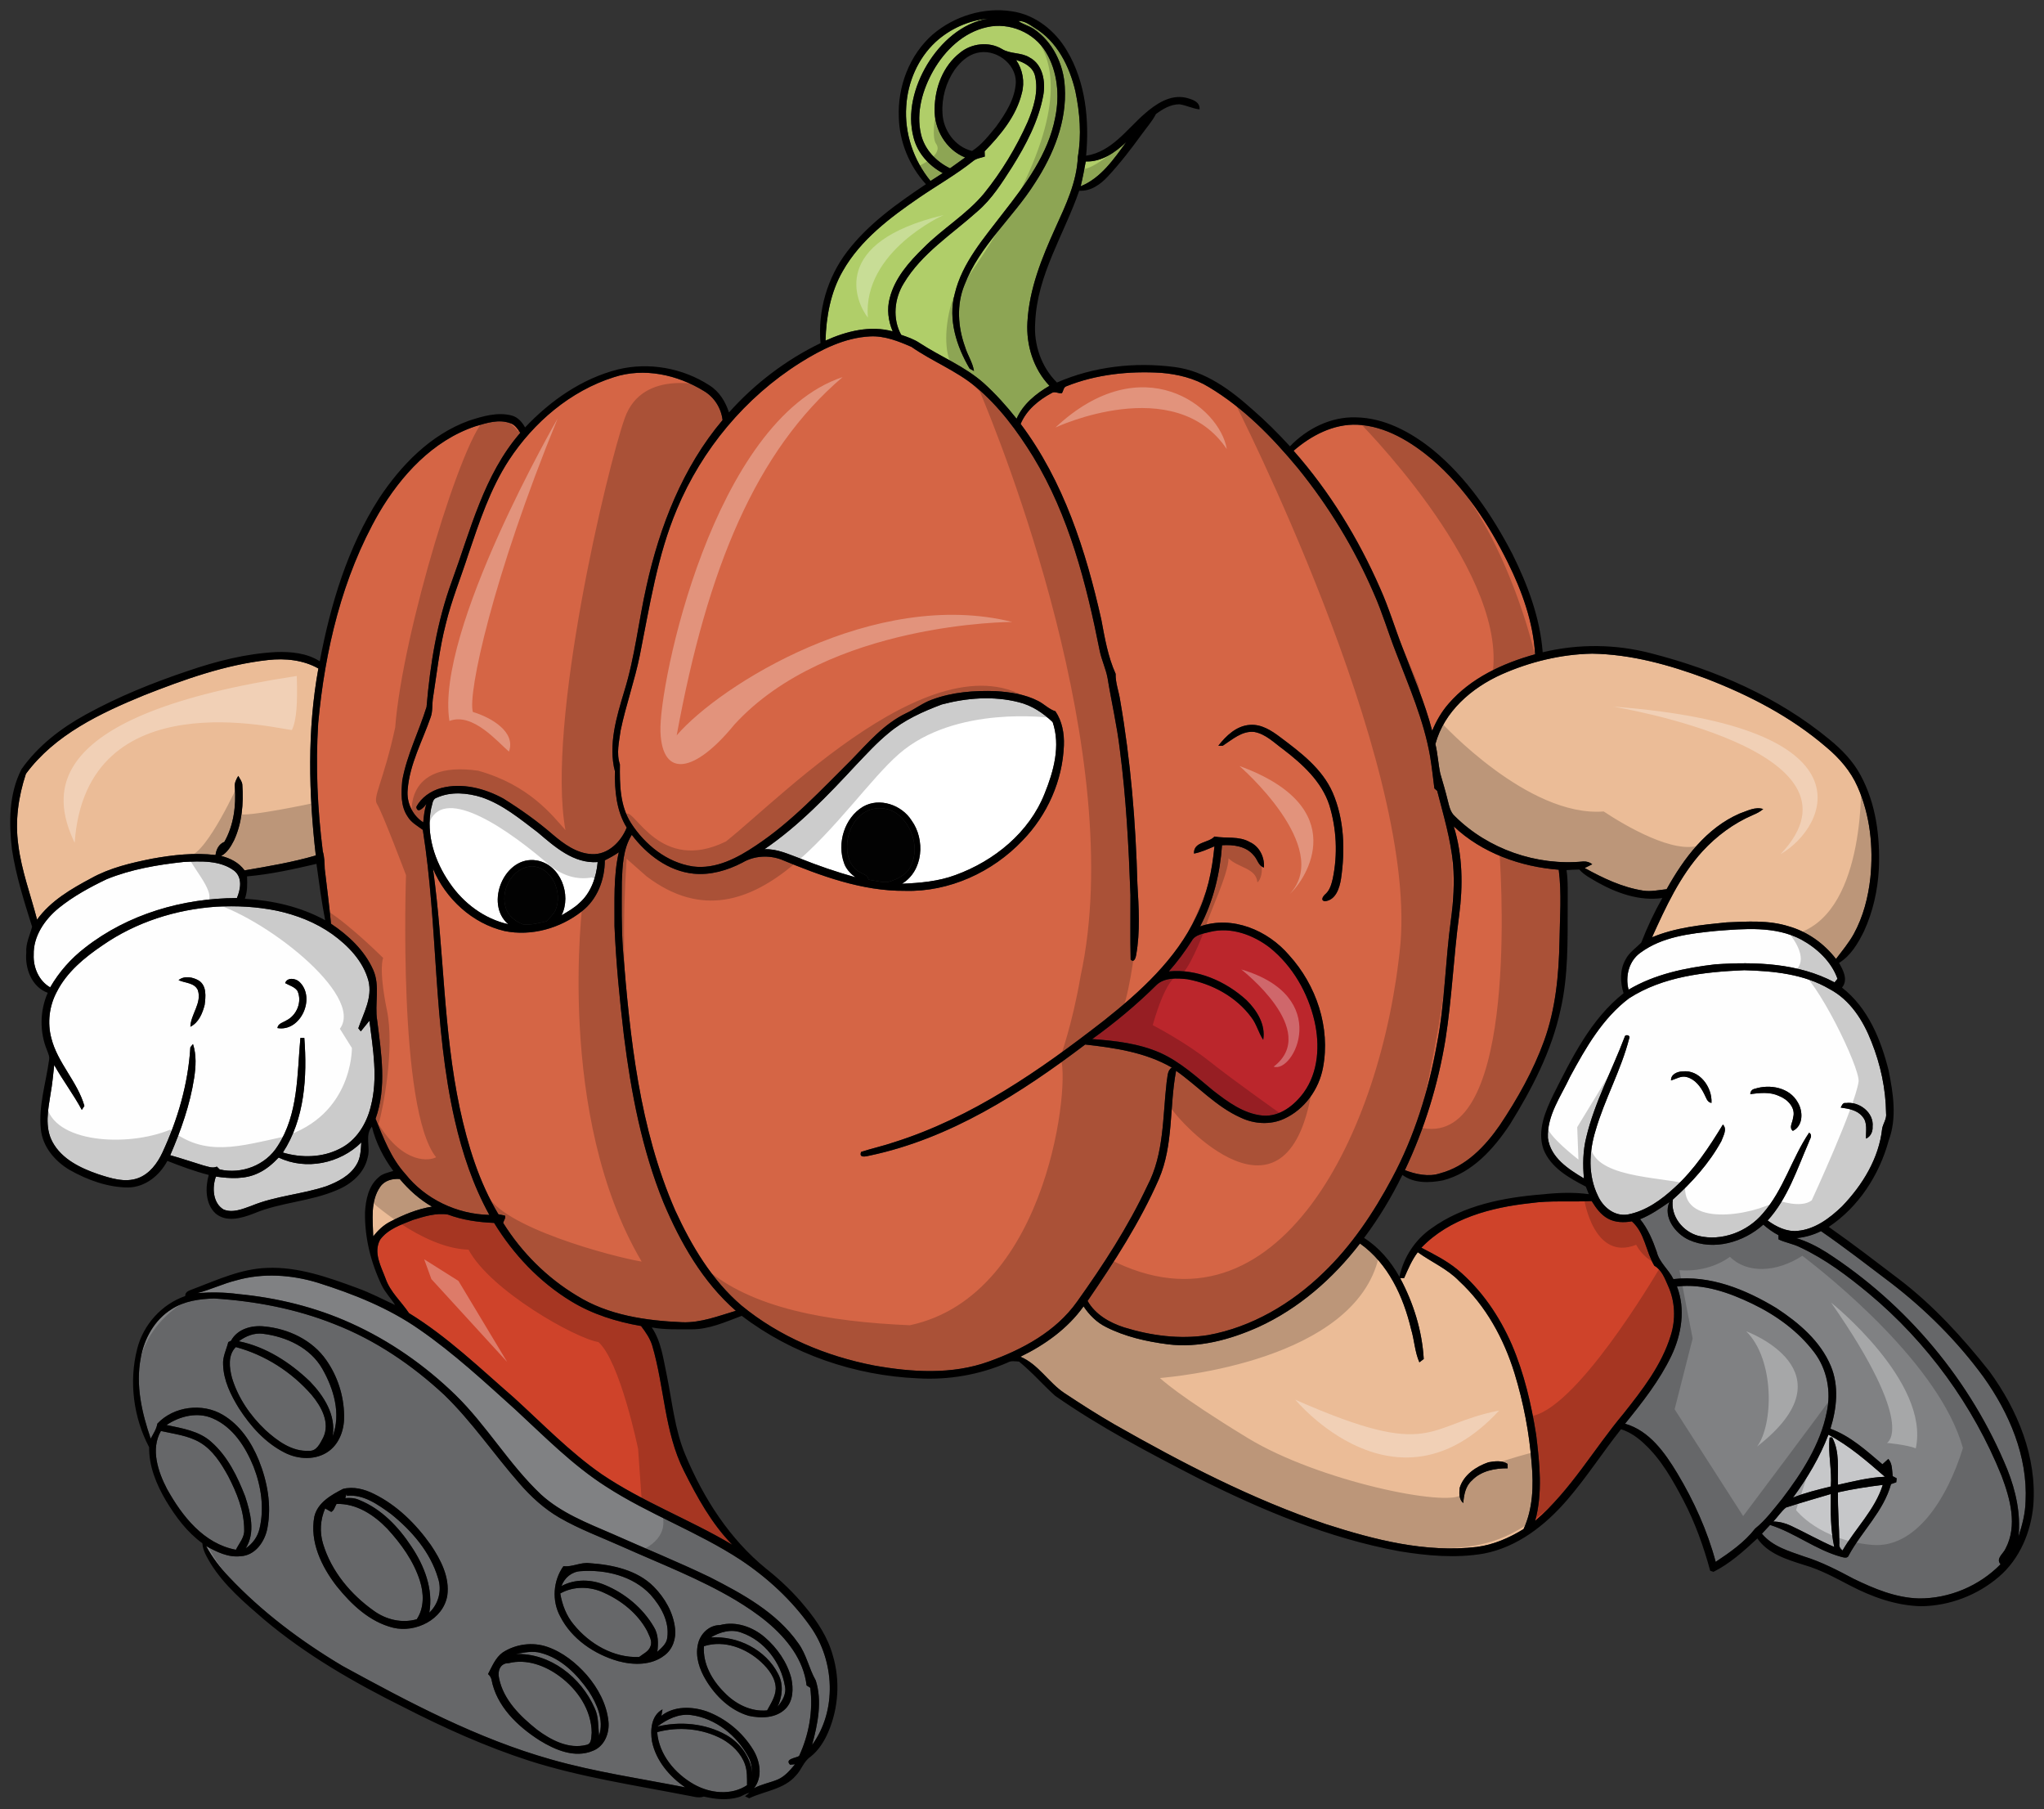
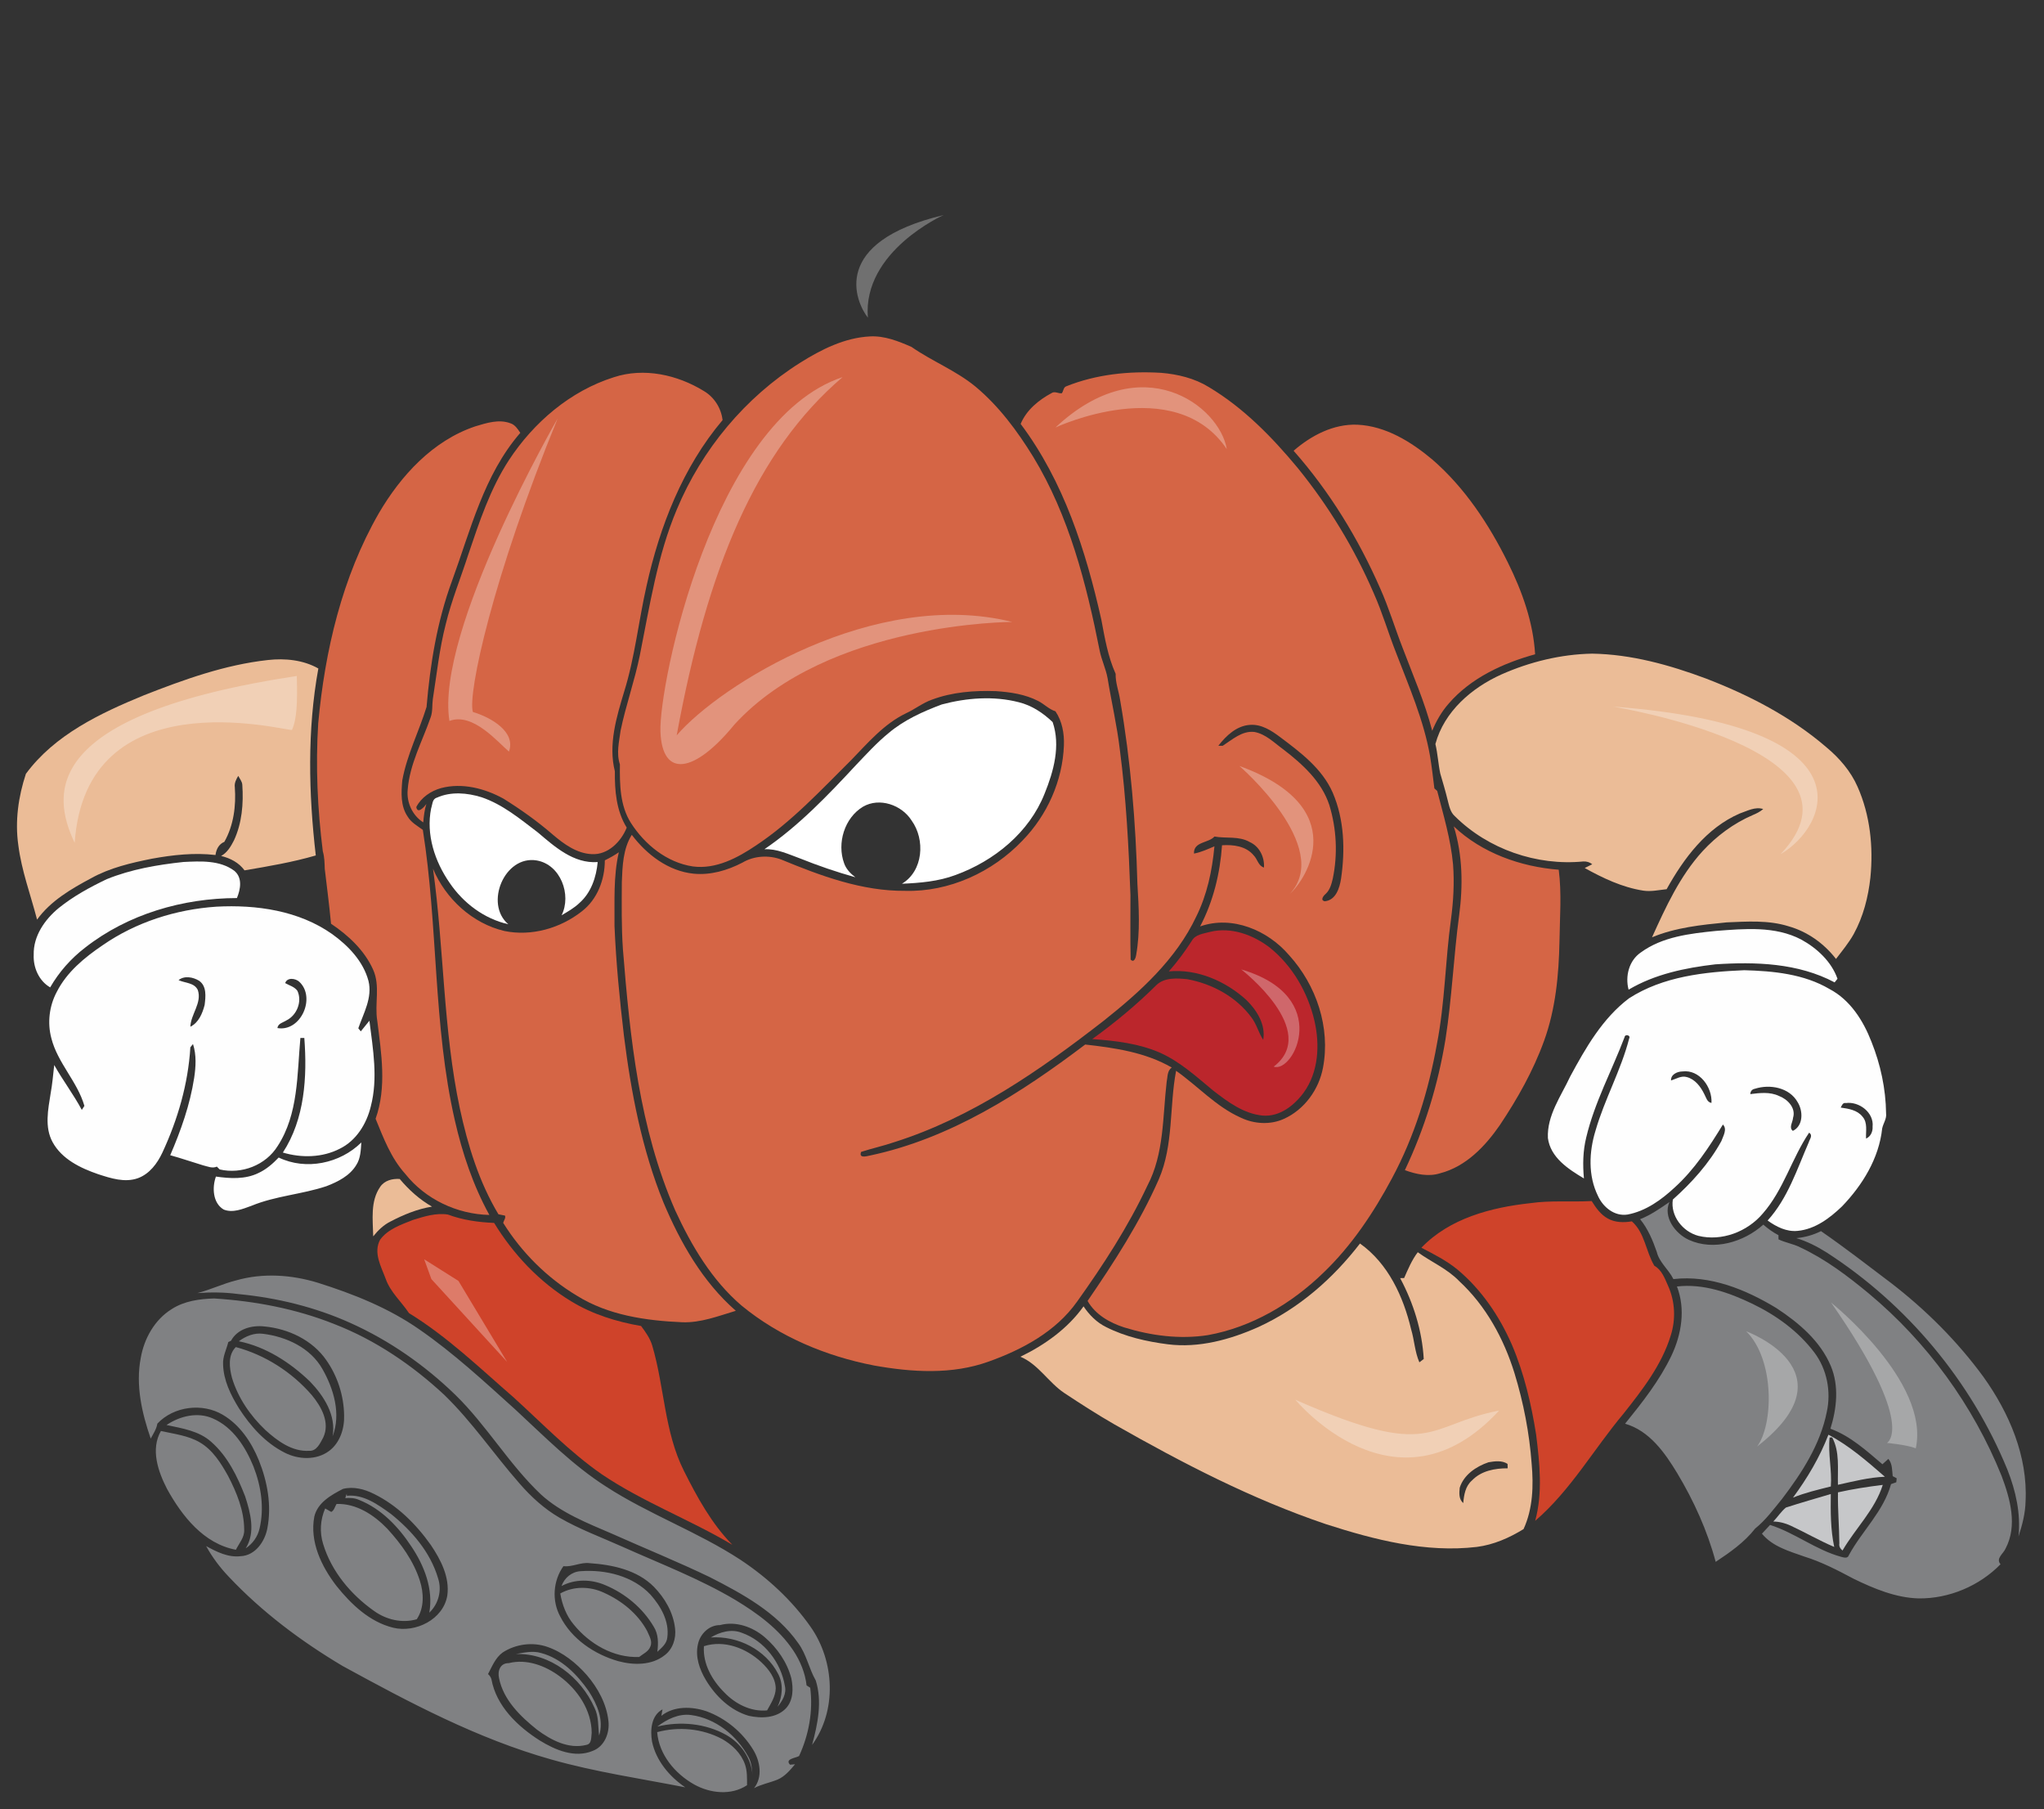
<svg xmlns="http://www.w3.org/2000/svg" version="1.1" id="Layer_1" x="0px" y="0px" width="200px" height="177px" viewBox="0 0 200 177" style="enable-background:new 0 0 200 177;" xml:space="preserve">
  <rect x="0" y="0" width="200" height="177" fill="#333333" stroke="none" />
-   <path id="color9" style="fill:#B0CE69;" d="M91.051,17.704c-1.668-2.029-2.563-4.682-2.377-7.309  c0.141-2.35,1.137-4.679,2.875-6.292c1.4-1.282,3.222-2.107,5.115-2.282c-2.564,0.432-4.625,2.326-5.936,4.481  c-1.274,2.126-1.99,4.747-1.327,7.192c0.387,1.498,1.499,2.716,2.845,3.44C91.847,17.19,91.45,17.449,91.051,17.704z M91.328,6.897  c-1.059,1.865-1.713,4.101-1.211,6.236c0.35,1.491,1.48,2.678,2.842,3.333c0.488-0.358,0.984-0.708,1.48-1.061  c-1.887-0.755-3.06-2.781-2.988-4.78c0.025-2.041,0.816-4.161,2.462-5.448c1.128-0.943,2.845-1.144,4.123-0.384  c0.82,0.512,1.876,0.313,2.698,0.828c1.316,0.687,1.591,2.386,1.345,3.718c-0.468,2.523-1.69,4.832-3.041,6.99  c-0.996,1.554-1.992,3.149-3.412,4.361c-2.491,2.236-5.456,4.101-7.2,7.036c-0.923,1.494-1.112,3.464-0.248,5.028  c0.628,0.218,1.268,0.433,1.822,0.812c2.064,1.347,4.411,2.27,6.264,3.922c1.168,1.058,2.227,2.235,3.204,3.473  c0.642-1.435,1.889-2.446,3.22-3.22c-1.567-1.645-2.286-3.964-2.158-6.208c0.167-3.254,1.418-6.32,2.746-9.255  c1-2.203,2.089-4.464,2.188-6.926c0.373-2.133,0.199-4.329-0.244-6.44c-0.57-2.413-1.787-4.874-3.99-6.187  c-0.488-0.303-0.984-0.689-1.589-0.667c0.451,0.334,1.036,0.462,1.507,0.771c1.86,1.257,2.927,3.46,3.041,5.668  c0.217,3.366-1.109,6.628-2.923,9.404c-2.159,3.42-5.428,6.137-6.897,9.979c-0.789,1.927-0.642,4.11,0.057,6.041  c0.239,0.811,0.747,1.526,0.877,2.371c-0.107-0.059-0.32-0.171-0.425-0.231c-1.28-2.175-2.129-4.809-1.459-7.322  c0.73-3.056,2.878-5.461,4.732-7.901c2.188-2.794,4.42-5.777,5.099-9.339c0.445-2.144,0.24-4.501-0.91-6.399  c-1.148-1.926-3.591-2.95-5.774-2.442C94.273,3.16,92.464,4.916,91.328,6.897z M80.776,33.318c0.062-2.352,0.498-4.743,1.688-6.803  c1.744-3.07,4.64-5.237,7.503-7.201c1.747-1.192,3.598-2.241,5.258-3.563c0.319-0.269,0.751-0.304,1.136-0.436  c-0.004-0.13-0.012-0.386-0.017-0.513c1.572-1.624,3.096-3.444,3.64-5.687c0.304-1.104,0.088-2.31-0.561-3.249  c0.793,0.243,1.656,0.685,1.857,1.567c0.357,1.535-0.146,3.115-0.74,4.526c-1.118,2.492-2.543,4.85-4.262,6.976  c-1.711,2.055-4.057,3.43-5.924,5.321c-1.411,1.374-2.793,2.939-3.292,4.893c-0.297,1.083-0.148,2.241,0.288,3.265  C85.134,31.807,82.813,32.4,80.776,33.318z M105.743,18.219c0.192-0.802,0.345-1.612,0.496-2.424  c1.552,0.054,2.886-0.885,3.961-1.898C108.986,15.561,107.727,17.42,105.743,18.219z" />
  <path id="fill" style="fill:#FFFFFF;" d="M93.496,85.596c-1.675,0.627-3.472,0.778-5.245,0.854c2.093-1.253,2.299-4.32,0.944-6.19  c-0.963-1.521-3.142-2.283-4.753-1.346c-1.819,1.097-2.561,3.57-1.848,5.532c0.198,0.569,0.628,1.016,1.103,1.37  c-1.834-0.511-3.639-1.129-5.408-1.84c-1.128-0.409-2.261-0.959-3.49-0.904c3.375-2.303,6.21-5.274,8.976-8.252  c1.021-1.066,2.018-2.168,3.167-3.105c1.521-1.284,3.361-2.113,5.213-2.805c2.439-0.647,5.068-0.852,7.533-0.217  c1.271,0.312,2.376,1.051,3.311,1.943c0.792,2.309,0.1,4.816-0.787,6.996C100.709,81.437,97.282,84.219,93.496,85.596z   M56.707,88.321c1.137-1.005,1.639-2.521,1.776-3.992c-2.362,0.168-4.209-1.505-5.881-2.919c-1.713-1.299-3.415-2.723-5.479-3.421  c-1.409-0.437-3.008-0.581-4.383,0.043c-0.454,0.129-0.423,0.671-0.552,1.039c-0.518,2.552,0.352,5.196,1.809,7.295  c1.344,1.982,3.381,3.513,5.74,4.045c-2.357-1.991-0.376-6.77,2.775-6.241c2.335,0.396,3.44,3.362,2.437,5.366  C55.559,89.172,56.188,88.823,56.707,88.321z" />
  <path id="color8" style="fill:#D56545;" d="M105.371,127.354c2.578-3.606,5.008-7.344,6.896-11.364  c1.646-3.126,1.491-6.739,1.887-10.148c0.106-0.487,0.035-1.101,0.503-1.412c-2.578-1.491-5.562-1.926-8.474-2.252  c-6.312,4.777-13.204,9.198-21.061,10.859c-0.361,0.08-1.11,0.287-0.864-0.356c1.061-0.348,2.159-0.58,3.218-0.944  c7.637-2.409,14.292-7.043,20.55-11.91c3.557-2.824,7.053-5.994,9.023-10.164c1.064-2.143,1.56-4.506,1.779-6.873  c-0.652,0.273-1.3,0.578-2,0.708c-0.055-1.185,1.412-1.007,2.004-1.667c1.146,0.209,2.396-0.072,3.453,0.541  c0.955,0.428,1.457,1.477,1.391,2.491c-0.56-0.162-0.63-0.818-1.004-1.187c-0.748-0.913-1.997-1.063-3.1-0.992  c-0.191,2.753-0.855,5.486-2.143,7.939c3.148-1.105,6.631,0.384,8.707,2.816c2.664,2.93,4.063,7.075,3.316,11.002  c-0.398,2.129-1.809,4.09-3.799,4.997c-1.336,0.621-2.934,0.521-4.248-0.107c-2.413-1.073-4.197-3.088-6.327-4.583  c-0.669,3.512-0.237,7.251-1.688,10.604c-1.854,4.223-4.372,8.111-6.973,11.908c0.762,1.338,2.159,2.132,3.587,2.591  c2.635,0.813,5.448,1.18,8.188,0.753c4.292-0.775,8.195-3.088,11.296-6.099c2.771-2.656,4.919-5.884,6.719-9.251  c2.194-4.086,3.575-8.569,4.392-13.123c0.786-4.032,0.816-8.15,1.378-12.213c0.234-1.775,0.338-3.574,0.2-5.363  c-0.222-2.447-0.94-4.812-1.549-7.185c-0.069-0.063-0.21-0.187-0.278-0.248c-0.13-1.054-0.25-2.112-0.423-3.16  c-0.616-3.522-2.063-6.813-3.334-10.132c-0.757-1.923-1.333-3.913-2.176-5.801c-1.898-4.398-4.413-8.524-7.431-12.243  c-2.509-3.024-5.307-5.892-8.703-7.921c-1.397-0.862-3.034-1.257-4.658-1.393c-3.14-0.192-6.361,0.143-9.296,1.319  c-0.279,0.096-0.27,0.465-0.429,0.677c-0.336,0.048-0.697-0.228-0.998-0.019c-1.274,0.684-2.464,1.659-3.033,3.02  c4.209,5.603,6.38,12.396,7.896,19.151c0.335,1.795,0.643,3.614,1.399,5.295c-0.025,0.879,0.313,1.713,0.44,2.577  c1.03,5.929,1.527,11.941,1.688,17.949c0.136,2.326,0.288,4.681-0.122,6.986c-0.036,0.231-0.192,0.801-0.538,0.441  c-0.052-2.101-0.008-4.204-0.019-6.307c-0.171-4.746-0.421-9.49-1.036-14.203c-0.274-2.361-0.822-4.679-1.203-7.023  c-0.168-0.918-0.588-1.769-0.772-2.682c-1.303-6.559-2.994-13.196-6.502-18.964c-1.557-2.529-3.358-4.961-5.653-6.872  c-1.908-1.572-4.245-2.477-6.264-3.883c-1.277-0.558-2.629-1.101-4.054-1.025c-2.489,0.126-4.774,1.281-6.845,2.583  c-5.372,3.383-9.608,8.479-12.049,14.322c-1.922,4.55-2.661,9.465-3.625,14.275c-0.503,2.489-1.368,4.886-1.883,7.369  c-0.148,1.095-0.433,2.236-0.069,3.318c-0.022,1.943-0.004,4.023,1.077,5.726c1.358,2.118,3.516,3.873,6.061,4.256  c2.254,0.295,4.372-0.835,6.181-2.054c3.5-2.321,6.358-5.423,9.322-8.362c1.632-1.682,3.202-3.533,5.356-4.567  c0.867-0.4,1.623-1.009,2.529-1.331c1.991-0.745,4.152-0.911,6.264-0.836c1.416,0.095,2.859,0.305,4.136,0.964  c0.587,0.295,1.049,0.806,1.691,1.009c0.657,0.972,0.872,2.17,0.828,3.328c-0.129,3.462-1.632,6.831-4.048,9.309  c-2.94,3.099-7.178,5.046-11.483,4.926c-4.229,0.038-8.27-1.47-12.123-3.06c-1.225-0.461-2.666-0.374-3.798,0.296  c-1.464,0.763-3.128,1.252-4.791,1.084c-2.47-0.252-4.583-1.871-6.038-3.799c-0.861,1.37-0.913,3.047-0.975,4.613  c-0.01,2.197-0.046,4.395,0.107,6.588c0.693,8.656,1.601,17.505,5.12,25.547c1.583,3.438,3.572,6.805,6.481,9.296  c3.707,3.052,8.273,4.961,12.971,5.867c3.703,0.663,7.637,0.915,11.235-0.391C100.051,132.006,103.309,130.253,105.371,127.354z   M122.305,70.91c1.121-0.086,2.109,0.557,2.964,1.203c1.991,1.49,4.099,3.076,5.13,5.417c1.142,2.642,1.231,5.619,0.819,8.433  c-0.145,0.904-0.504,2.09-1.585,2.2c-0.506-0.093-0.109-0.572,0.091-0.731c0.412-0.388,0.558-0.95,0.684-1.479  c0.495-2.378,0.374-4.879-0.337-7.2c-0.756-2.314-2.631-4.009-4.508-5.45c-0.886-0.642-1.709-1.497-2.824-1.702  c-1.212-0.136-2.163,0.751-3.103,1.356c-0.108,0-0.318-0.002-0.426-0.006C119.975,71.972,120.991,70.993,122.305,70.91z   M49.792,45.018c2.424-3.698,6.012-6.774,10.272-8.117c2.946-0.969,6.215-0.243,8.801,1.345c1.022,0.6,1.703,1.678,1.837,2.85  c-3.902,4.617-6.149,10.396-7.443,16.236c-0.777,3.426-1.133,6.942-2.179,10.305c-0.758,2.514-1.574,5.186-0.917,7.815  c-0.019,1.888,0.138,3.857,1.16,5.506c-0.546,1.373-1.833,2.683-3.415,2.596c-1.475-0.068-2.727-0.983-3.809-1.904  c-1.508-1.31-3.145-2.469-4.838-3.526c-1.826-1.002-4.035-1.577-6.096-1.033c-1.003,0.278-1.949,0.917-2.432,1.856  c0.121,0.729,0.793-0.016,0.987-0.305c-0.182,0.586-0.255,1.194-0.305,1.804c-1.064-0.676-1.644-1.948-1.524-3.191  c0.192-2.512,1.447-4.76,2.255-7.105c0.201-0.56,0.127-1.166,0.203-1.747c0.388-2.458,0.644-4.943,1.269-7.356  c0.563-2.324,1.478-4.54,2.206-6.813C46.898,51.065,47.955,47.839,49.792,45.018z M39.649,114.824  c-1.391-1.539-2.127-3.499-2.898-5.385c1.106-3.09,0.557-6.42,0.163-9.586c-0.276-1.66,0.312-3.396-0.399-4.986  c-0.842-1.895-2.422-3.366-4.124-4.506c-0.169-1.789-0.402-3.577-0.613-5.363c-0.021-0.578-0.024-1.16-0.191-1.718  c-0.522-4.154-0.714-8.353-0.45-12.531c0.657-7.124,2.338-14.292,5.928-20.54c2.162-3.692,5.284-7.109,9.444-8.504  c1.093-0.327,2.304-0.724,3.428-0.302c0.456,0.143,0.722,0.563,0.973,0.938c-3.571,4.113-4.863,9.516-6.691,14.506  c-1.453,3.951-2.13,8.129-2.482,12.308c-0.743,2.404-1.921,4.684-2.374,7.178c-0.106,1.192-0.184,2.51,0.524,3.546  c0.349,0.586,0.955,0.91,1.485,1.301c1.501,9.408,0.994,19.075,3.129,28.404c0.733,3.212,1.787,6.371,3.381,9.264  C44.716,118.779,41.612,117.309,39.649,114.824z M135.059,57.582c-2.137-4.88-4.951-9.489-8.483-13.488  c1.724-1.493,3.903-2.643,6.243-2.548c2.779,0.131,5.256,1.671,7.333,3.408c3.18,2.756,5.53,6.326,7.385,10.065  c1.395,2.81,2.483,5.833,2.67,8.983c-3.15,0.875-6.279,2.311-8.452,4.82c-0.692,0.785-1.22,1.699-1.617,2.665  c-0.722-2.793-1.89-5.444-2.906-8.139C136.486,61.434,135.899,59.46,135.059,57.582z M142.773,89.541  c0.385-2.894,0.348-5.896-0.526-8.704c2.749,2.604,6.534,3.951,10.27,4.241c0.3,2.323,0.105,4.668,0.074,7  c-0.065,3.291-0.378,6.633-1.511,9.748c-1.06,2.925-2.599,5.654-4.325,8.235c-1.432,2.073-3.32,4.06-5.847,4.712  c-1.142,0.364-2.353,0.092-3.445-0.306c1.923-4.048,3.249-8.37,3.972-12.789C142.066,97.652,142.231,93.576,142.773,89.541z   M71.999,128.225c-1.711,0.509-3.416,1.183-5.234,1.12c-3.555-0.153-7.251-0.68-10.32-2.599c-2.929-1.757-5.402-4.232-7.209-7.12  c0.055-0.236,0.273-0.47,0.176-0.714c-0.161-0.032-0.48-0.096-0.641-0.128c-1.905-3.168-3.001-6.759-3.776-10.351  c-1.64-7.719-1.542-15.657-2.626-23.449c1.239,2.938,3.849,5.352,6.989,6.089c2.642,0.543,5.466-0.267,7.565-1.917  c1.529-1.175,2.258-3.109,2.258-4.997c0.474-0.232,0.933-0.486,1.369-0.787c-0.546,2.365-0.402,4.811-0.423,7.22  c0.153,3.583,0.5,7.158,0.923,10.72c0.698,5.558,1.757,11.122,3.875,16.332C66.577,121.564,68.754,125.393,71.999,128.225z" />
-   <path id="color7" style="fill:#020202;" d="M89.139,84.682c-0.398,0.9-1.359,1.348-2.253,1.604  c-0.646,0.059-1.278-0.153-1.911-0.234c-0.035-0.456-0.516-0.525-0.835-0.722c-0.768-0.386-1.156-1.249-1.236-2.064  c-0.125-1.331,0.348-2.772,1.422-3.615c1.079-0.867,2.779-0.764,3.758,0.21C89.351,81.042,89.923,83.082,89.139,84.682z   M52.077,84.737c-1.871,0.076-3.085,2.187-2.635,3.902c0.177,0.864,0.919,1.47,1.707,1.781c0.79,0.104,1.569-0.128,2.332-0.296  c0.303-0.348,0.659-0.66,0.87-1.075C55.078,87.359,54.074,84.869,52.077,84.737z" />
  <path id="color6" style="fill:#BB262C;" d="M123.602,101.716c0.258-1.481-0.621-2.889-1.638-3.887  c-2.031-1.849-4.811-3.07-7.596-2.807c0.828-0.931,1.567-1.935,2.24-2.979c0.351-0.648,1.163-0.708,1.799-0.887  c2.057-0.506,4.224,0.293,5.852,1.551c2.224,1.797,3.724,4.408,4.362,7.173c0.536,2.339,0.394,4.991-1.051,6.99  c-0.924,1.263-2.358,2.394-4.011,2.258c-1.87-0.175-3.431-1.347-4.864-2.456c-1.625-1.344-3.214-2.804-5.16-3.68  c-2.095-0.924-4.404-1.186-6.663-1.348c2.223-1.601,4.341-3.356,6.287-5.289c0.792-0.753,2.004-0.67,3.018-0.567  c2.434,0.446,4.789,1.721,6.269,3.734C122.96,100.185,123.139,101.025,123.602,101.716z" />
  <path id="color5" style="fill:#FEFEFE;" d="M4.909,96.587c-1.105-0.634-1.668-1.952-1.611-3.188  c-0.048-1.831,1.087-3.456,2.454-4.578c1.427-1.15,3.049-2.035,4.697-2.821c2.383-0.964,4.946-1.404,7.492-1.678  c1.667-0.082,3.566-0.192,4.976,0.854c0.829,0.671,0.623,1.809,0.266,2.674c-5.292,0.011-10.654,1.565-14.849,4.846  C6.951,93.756,5.779,95.078,4.909,96.587z M36.146,99.849c0.348,2.775,0.858,5.64,0.13,8.401c-0.41,1.688-1.418,3.33-3.022,4.116  c-1.708,0.883-3.755,0.921-5.577,0.379c2.143-3.276,2.389-7.412,2.1-11.208c-0.095,0-0.288,0-0.385-0.003  c-0.327,3.571-0.187,7.446-2.224,10.573c-1.161,1.874-3.534,2.789-5.672,2.289c-0.069-0.068-0.209-0.204-0.278-0.274  c-0.445,0.202-0.905-0.023-1.343-0.125c-1.075-0.322-2.135-0.694-3.219-0.991c1.045-2.423,1.938-4.939,2.341-7.556  c0.167-1.099,0.236-2.248-0.113-3.32c-0.063,0.08-0.193,0.24-0.258,0.318c-0.215,3.573-1.231,7.066-2.738,10.304  c-0.494,1.053-1.249,2.075-2.379,2.495c-1.288,0.469-2.661,0.017-3.902-0.385c-1.726-0.593-3.553-1.47-4.462-3.139  c-0.801-1.466-0.437-3.192-0.192-4.755c0.169-0.922,0.249-1.857,0.352-2.785c0.842,1.499,1.887,2.872,2.7,4.388  c0.064-0.098,0.191-0.293,0.254-0.391c-0.687-2.385-2.622-4.196-3.232-6.612c-0.407-1.512-0.208-3.164,0.529-4.54  c0.982-1.943,2.718-3.365,4.49-4.565c3.266-2.263,7.173-3.503,11.125-3.771c3.912-0.21,8.069,0.378,11.335,2.685  c1.575,1.135,3.035,2.653,3.547,4.57c0.405,1.643-0.475,3.147-0.993,4.642c0.061,0.076,0.183,0.226,0.243,0.3  C35.59,100.547,35.861,100.193,36.146,99.849z M19.476,95.936c-0.582-0.354-1.434-0.523-2.004-0.057  c0.638,0.296,1.547,0.237,1.885,0.972c0.421,1.263-0.688,2.356-0.731,3.586c0.816-0.4,1.183-1.306,1.397-2.13  C20.124,97.502,20.245,96.465,19.476,95.936z M29.281,96.036c-0.376-0.34-1.179-0.452-1.378,0.132  c0.406,0.234,0.917,0.356,1.199,0.759c0.485,1.043-0.054,2.39-1.078,2.892c-0.328,0.214-0.818,0.287-0.88,0.748  C29.446,100.965,30.934,97.561,29.281,96.036z M159.354,96.813c2.565-1.523,5.545-2.136,8.48-2.479  c3.945-0.264,8.106-0.133,11.678,1.764c0.07-0.088,0.211-0.265,0.282-0.353c-0.592-1.682-2.01-2.996-3.55-3.837  c-2.564-1.344-5.563-1.057-8.348-0.843c-2.537,0.256-5.25,0.563-7.363,2.118C159.385,93.977,159.004,95.511,159.354,96.813z   M179.018,96.752c2.02,1.063,3.298,3.087,4.1,5.158c0.889,2.219,1.4,4.602,1.43,6.996c0.074,0.538-0.28,0.979-0.382,1.479  c-0.309,2.924-1.928,5.547-3.933,7.63c-1.199,1.149-2.639,2.238-4.348,2.392c-1.08,0.106-2.078-0.402-2.928-1.013  c1.973-2.172,2.876-5.011,4.024-7.65c0.088-0.31,0.438-0.68,0.035-0.942c-1.702,2.523-2.497,5.59-4.531,7.906  c-1.502,1.78-4.021,2.749-6.312,2.183c-1.526-0.407-2.737-1.946-2.491-3.547c1.849-1.655,3.55-3.53,4.748-5.719  c0.179-0.498,0.603-1.173,0.151-1.621c-1.346,2.208-2.779,4.396-4.708,6.148c-1.303,1.213-2.833,2.322-4.623,2.657  c-1.274,0.199-2.399-0.721-2.895-1.826c-0.977-1.981-0.875-4.31-0.239-6.377c0.889-3.084,2.5-5.92,3.297-9.031  c0.17-0.315-0.414-0.445-0.452-0.123c-1.239,3.271-2.941,6.388-3.752,9.813c-0.325,1.309-0.349,2.67-0.226,4.011  c-1.523-0.907-3.27-2.038-3.525-3.947c-0.105-2.216,1.285-4.096,2.179-6.02c1.516-2.806,3.164-5.695,5.755-7.65  c3.327-2.147,7.404-2.587,11.273-2.751C173.521,94.986,176.506,95.27,179.018,96.752z M164.619,104.811  c-0.502,0.007-1.148,0.293-1.111,0.883c0.498-0.152,0.993-0.492,1.54-0.334c0.815,0.215,1.357,0.941,1.711,1.665  c0.186,0.324,0.262,0.797,0.705,0.866C167.553,106.35,166.285,104.598,164.619,104.811z M175.9,107.825  c-0.803-1.444-2.716-1.795-4.191-1.319c-0.275,0.054-0.426,0.225-0.449,0.521c0.936-0.117,1.93-0.237,2.813,0.184  c0.832,0.314,1.67,1.167,1.374,2.128c-0.019,0.412-0.445,0.971-0.019,1.285C176.459,110.121,176.436,108.689,175.9,107.825z   M180.11,108.345c0.763,0.108,1.622,0.239,2.13,0.888c0.529,0.594,0.308,1.431,0.348,2.147c0.451-0.195,0.673-0.693,0.639-1.164  c0.152-1.383-1.314-2.488-2.616-2.314C180.309,107.839,180.219,108.146,180.11,108.345z M27.269,113.231  c-0.575,0.606-1.219,1.167-1.988,1.52c-1.292,0.63-2.773,0.54-4.153,0.343c-0.385,1.063-0.316,2.59,0.757,3.225  c0.901,0.36,1.86-0.057,2.716-0.363c2.354-0.975,4.942-1.118,7.346-1.923c1.117-0.43,2.283-1.014,2.919-2.077  c0.422-0.65,0.436-1.455,0.489-2.198C33.278,113.814,29.936,114.518,27.269,113.231z" />
  <path id="color4" style="fill:#CF432A;" d="M163.475,130.649c-0.882,2.881-2.768,5.299-4.612,7.63  c-2.916,3.473-5.177,7.51-8.649,10.492c0.75-2.748,0.436-5.635,0.095-8.418c-0.475-3.003-1.173-5.992-2.369-8.797  c-1.222-2.808-2.99-5.418-5.356-7.387c-1.063-0.864-2.296-1.487-3.506-2.115c2.761-2.875,6.814-3.941,10.657-4.358  c1.991-0.288,4.004-0.099,6.007-0.207c0.413,0.662,0.884,1.335,1.587,1.714c0.709,0.395,1.561,0.404,2.344,0.272  c1.274,1.12,1.363,2.949,2.2,4.343c0.735,0.407,1.031,1.263,1.357,1.993C163.908,127.324,163.98,129.073,163.475,130.649z   M55.87,127.285c-3.095-1.881-5.638-4.582-7.522-7.657c-1.539-0.063-3.079-0.28-4.526-0.819c-1.153-0.181-2.319,0.188-3.41,0.527  c-1.158,0.461-2.455,0.888-3.219,1.936c-0.685,1.271,0.099,2.618,0.544,3.822c0.459,1.307,1.531,2.231,2.283,3.359  c3.768,2.314,6.955,5.398,10.277,8.28c2.795,2.543,5.437,5.29,8.551,7.461c4.03,2.73,8.631,4.439,12.809,6.921  c-2.035-2.077-3.444-4.656-4.737-7.231c-1.92-3.82-1.903-8.207-3.098-12.248c-0.213-0.717-0.649-1.335-1.096-1.924  C60.325,129.299,57.953,128.561,55.87,127.285z" />
  <path id="color3" style="fill:#EBBC97;" d="M36.518,120.943c-0.034-1.621-0.299-3.43,0.683-4.846  c0.423-0.624,1.192-0.817,1.91-0.768c0.895,1.065,1.945,2.016,3.16,2.706c-1.426,0.226-2.771,0.785-4.042,1.444  C37.544,119.817,36.989,120.35,36.518,120.943z M140.449,72.783c0.229,0.947,0.275,1.924,0.476,2.876  c0.255,0.873,0.514,1.742,0.73,2.629c0.145,0.547,0.247,1.157,0.698,1.554c3.255,3.235,8.019,4.875,12.577,4.427  c0.331-0.013,0.622,0.078,0.868,0.273c-0.186,0.092-0.553,0.274-0.738,0.369c1.789,0.992,3.68,1.893,5.721,2.211  c0.767,0.119,1.532-0.06,2.294-0.139c1.675-3.017,3.893-5.993,7.153-7.405c0.729-0.246,1.511-0.694,2.299-0.435  c-0.302,0.255-0.652,0.435-1.014,0.583c-1.875,0.808-3.545,2.046-4.925,3.543c-2.214,2.432-3.599,5.457-4.942,8.419  c2.311-0.963,4.832-1.217,7.303-1.46c2.021-0.084,4.104-0.233,6.066,0.385c1.843,0.523,3.465,1.682,4.632,3.193  c0.606-0.795,1.249-1.566,1.737-2.44c0.931-1.696,1.417-3.6,1.628-5.512c0.301-3.002-0.02-6.121-1.256-8.896  c-0.666-1.523-1.78-2.802-3.047-3.86c-3.456-2.975-7.558-5.101-11.798-6.729c-3.563-1.327-7.298-2.369-11.125-2.428  c-3.056,0.057-6.086,0.798-8.872,2.032C143.994,67.287,141.308,69.6,140.449,72.783z M3.627,89.958  c-0.629-2.424-1.52-4.79-1.835-7.284c-0.336-2.347,0.001-4.739,0.742-6.978c2.82-3.825,7.271-5.925,11.557-7.686  c3.917-1.538,7.927-2.986,12.136-3.447c1.671-0.184,3.439-0.01,4.923,0.829c-1.098,6.028-0.952,12.223-0.251,18.29  c-2.283,0.664-4.632,1.061-6.972,1.458c-0.551-0.758-1.4-1.194-2.291-1.408c0.598-0.328,0.955-0.932,1.254-1.519  c0.789-1.692,0.945-3.601,0.819-5.439c-0.018-0.331-0.253-0.596-0.396-0.876c-0.205,0.332-0.393,0.702-0.337,1.107  c0.131,1.828-0.11,3.727-1.025,5.346c-0.54,0.22-0.794,0.735-0.865,1.288c-2.074-0.245-4.174-0.011-6.224,0.361  c-2.034,0.41-4.099,0.885-5.931,1.903C6.966,86.953,4.96,88.116,3.627,89.958z M148.192,134.337  c-1.042-3.375-2.797-6.597-5.411-9.014c-1.156-1.204-2.72-1.862-4.057-2.827c-0.581,0.766-0.951,1.653-1.333,2.525L137,125.029  c1.303,2.437,2.152,5.149,2.309,7.912c-0.108,0.082-0.318,0.242-0.427,0.324c-0.45-1.029-0.488-2.166-0.808-3.232  c-0.762-3.2-2.242-6.436-5.004-8.39c-2.634,3.423-5.984,6.362-9.938,8.169c-2.765,1.233-5.816,2.073-8.865,1.689  c-2.07-0.267-4.154-0.735-6.026-1.68c-0.921-0.449-1.657-1.187-2.218-2.032c-1.551,2.176-3.791,3.773-6.178,4.928  c1.749,0.734,2.739,2.505,4.28,3.54c1.619,1.072,3.253,2.124,4.937,3.091c6.633,3.773,13.446,7.308,20.698,9.755  c4.742,1.525,9.732,2.811,14.752,2.219c1.636-0.212,3.17-0.885,4.564-1.744c0.917-1.988,0.983-4.247,0.793-6.39  C149.646,140.186,149.072,137.214,148.192,134.337z M144.031,144.819c-0.645,0.55-0.787,1.416-0.856,2.214  c-0.442-0.375-0.402-0.981-0.345-1.5c0.398-1.266,1.604-2.078,2.813-2.49c0.606-0.105,1.323-0.205,1.867,0.158  c0.002,0.108,0.01,0.322,0.014,0.432C146.27,143.627,144.933,143.875,144.031,144.819z" />
  <path id="color2" style="fill:#C6C7C9;" d="M184.432,144.459c-1.563,0.061-3.08,0.453-4.596,0.787  c-0.043-1.54,0.198-3.232-0.564-4.637l-0.248,0.01c-0.17,1.593,0.24,3.188,0.118,4.79c-1.248,0.313-2.51,0.607-3.703,1.091  c1.4-1.9,2.622-3.949,3.468-6.155C180.954,141.426,182.696,142.953,184.432,144.459z M180.285,151.675  c1.261-2.17,3.172-3.98,3.94-6.42c-1.472,0.18-2.939,0.405-4.385,0.73c-0.032,1.666,0.124,3.323,0.136,4.99  C179.921,151.266,180.069,151.496,180.285,151.675z M174.745,147.473c-0.476,0.391-0.808,0.924-1.233,1.366  c0.592,0.007,1.172,0.158,1.708,0.408c1.431,0.666,2.798,1.461,4.255,2.078c-0.365-1.706-0.356-3.446-0.336-5.177  C177.674,146.582,176.196,147.002,174.745,147.473z" />
  <path id="color1" style="fill:#808183;" d="M42.864,154.389c0.392,1.183,0.048,2.508-0.858,3.365  c0.408-2.303-0.491-4.594-1.756-6.479c-1.264-1.919-2.938-3.685-5.114-4.55c-0.429-0.196-0.891-0.211-1.35-0.173  c0.036-0.15,0.083-0.294,0.146-0.432l0.005,0.199c1.639-0.165,3.055,0.869,4.309,1.773  C40.291,149.731,42.115,151.836,42.864,154.389z M72.583,159.724c-1.015-0.404-2.139-0.083-3.034,0.456  c2.624-0.182,5.381,1.19,6.59,3.565c0.533,1,0.421,2.214-0.057,3.215c0.466-0.571,0.896-1.268,0.716-2.038  C76.421,162.642,74.796,160.498,72.583,159.724z M52.946,161.702c-0.815-0.243-1.657-0.047-2.47,0.099  c3.345-0.12,6.383,2.291,7.691,5.253c0.425,0.851,0.343,1.807,0.454,2.722c0.492-1.501-0.198-3.069-1.005-4.326  C56.475,163.801,54.942,162.235,52.946,161.702z M67.634,167.77c-1.224-0.168-2.373,0.409-3.319,1.126  c2.241-0.546,4.715-0.315,6.744,0.819c1.418,0.8,2.447,2.266,2.569,3.905c-0.042-0.607-0.097-1.229-0.402-1.764  C72.094,169.771,70.029,168.094,67.634,167.77z M182.844,126.521c-2.082-1.724-4.265-3.369-6.727-4.516  c-0.669-0.337-1.426-0.443-2.096-0.769c0-0.102-0.002-0.308-0.002-0.408c-0.54-0.274-1.029-0.639-1.485-1.032  c-1.91,1.713-4.854,2.592-7.281,1.491c-1.333-0.609-2.544-2.231-1.906-3.701c-0.912,0.626-1.828,1.268-2.867,1.678  c0.763,0.936,1.237,2.064,1.628,3.195c0.248,1.042,1.166,1.719,1.628,2.664c3.592-0.415,7.085,1.019,10.093,2.845  c2.177,1.428,4.293,3.217,5.317,5.671c0.813,1.952,0.571,4.15-0.044,6.122c1.961,0.716,3.523,2.15,5.087,3.475  c0.19-0.178,0.386-0.352,0.581-0.523c0.404,0.477,0.358,1.107,0.425,1.688c0.097,0.051,0.293,0.156,0.391,0.208  c-0.009,0.097-0.03,0.294-0.04,0.389c-0.129,0.045-0.385,0.136-0.514,0.18c-0.727,2.658-2.839,4.58-4.126,6.951  c-0.111,0.362-0.507,0.226-0.774,0.158c-2.466-0.68-4.51-2.345-6.936-3.116c-0.268,0.281-0.534,0.568-0.796,0.857  c1.034,1.26,2.667,1.713,4.14,2.235c1.704,0.527,3.285,1.353,4.854,2.187c1.992,0.963,4.104,1.85,6.351,1.91  c2.97,0.03,5.925-1.219,8.001-3.341c-0.496-0.574,0.288-1.036,0.497-1.545c1.181-2.239,0.445-4.861-0.389-7.087  C193.077,137.487,188.564,131.284,182.844,126.521z M194.083,134.702c2.513,3.515,4.334,7.755,4.114,12.146  c-0.024,1.179-0.322,2.334-0.692,3.449c0.23-2.224-0.264-4.455-1.081-6.52c-3.552-8.682-9.844-16.206-17.739-21.287  c-0.915-0.57-1.884-1.065-2.919-1.373c0.84-0.076,1.659-0.308,2.413-0.685c2.319,1.603,4.551,3.332,6.799,5.032  C188.419,128.105,191.523,131.199,194.083,134.702z M59.304,145.421c4.202,2.721,8.967,4.423,13.155,7.164  c2.641,1.753,5.022,3.945,6.847,6.542c2.363,3.348,2.608,8.203,0.154,11.566c0.549-2.027,1.01-4.25,0.359-6.307  c-0.672-1.175-0.905-2.554-1.72-3.658c-2.11-3.006-5.435-4.808-8.632-6.442c-3.145-1.514-6.386-2.826-9.573-4.249  c-2.432-1.051-4.981-2.034-6.966-3.849c-3.127-2.953-5.297-6.741-8.373-9.74c-2.982-2.893-6.441-5.313-10.236-7.018  c-3.474-1.571-7.223-2.48-11.013-2.843c-1.32-0.18-2.66-0.191-3.989-0.095c1.292-0.329,2.497-0.921,3.792-1.242  c2.606-0.747,5.409-0.558,7.984,0.229c3.486,1.098,6.931,2.467,9.942,4.57c3.368,2.326,6.376,5.123,9.409,7.855  C53.288,140.53,56.023,143.327,59.304,145.421z M171.735,149.528c-1.036,1.334-2.46,2.327-3.859,3.255  c-0.82-3.054-2.134-5.956-3.756-8.661c-1.218-2.015-2.724-4.163-5.111-4.852c1.689-2.087,3.372-4.22,4.535-6.653  c0.995-2.09,1.394-4.565,0.54-6.771c2.578-0.298,5.095,0.592,7.383,1.692c2.326,1.12,4.485,2.683,6.053,4.753  c1.244,1.641,1.666,3.83,1.225,5.83c-0.629,3.174-2.438,5.961-4.373,8.501C173.544,147.633,172.765,148.705,171.735,149.528z   M78.922,164.869c-0.139-1.225-0.623-2.395-1.303-3.417c-1.412-2.117-3.517-3.645-5.668-4.943c-3.496-2.076-7.311-3.532-11.015-5.19  c-2.072-0.929-4.214-1.714-6.186-2.853c-1.511-0.877-2.815-2.072-3.951-3.391c-2.487-2.834-4.608-5.992-7.327-8.625  c-3.133-2.911-6.742-5.368-10.747-6.922c-3.744-1.498-7.756-2.255-11.773-2.51c-1.429,0.043-2.918,0.245-4.146,1.038  c-1.671,1.031-2.704,2.879-3.034,4.783c-0.513,2.654,0.105,5.373,0.975,7.886c0.254-0.473,0.564-0.928,0.651-1.464  c1.601-1.704,4.42-2.053,6.415-0.855c1.67,0.989,2.793,2.676,3.511,4.434c0.843,2.091,1.267,4.422,0.838,6.654  c-0.241,1.302-1.188,2.676-2.624,2.736c-1.218,0.141-2.336-0.424-3.368-0.99c0.6,1.097,1.359,2.104,2.226,3.01  c3.242,3.44,7.07,6.306,11.13,8.721c6.545,3.577,13.2,7.113,20.419,9.147c4.297,1.221,8.728,1.862,13.105,2.722  c-1.545-1.05-2.863-2.614-3.25-4.475c-0.188-1.107-0.087-2.558,1.026-3.151c-0.028,0.156-0.085,0.473-0.113,0.63  c1.242-0.98,2.985-0.928,4.414-0.445c1.884,0.691,3.521,2.047,4.563,3.753c0.686,1.116,0.959,2.675,0.091,3.769  c0.724-0.384,1.539-0.529,2.293-0.834c0.721-0.306,1.228-0.921,1.719-1.503c-0.124,0.012-0.369,0.032-0.489,0.043  c-0.542-0.569,0.547-0.649,0.885-0.849c0.956-2.08,1.382-4.402,1.088-6.68C79.194,165.044,79.013,164.928,78.922,164.869z   M27.838,142.093c-1.885-0.954-3.334-2.587-4.462-4.337c-0.799-1.293-1.507-2.729-1.547-4.273c-0.052-0.771,0.328-1.469,0.509-2.199  c0.067-0.031,0.199-0.098,0.266-0.13c0.622-1.16,2.031-1.537,3.263-1.398c2.344,0.218,4.71,1.333,6.069,3.309  c1.096,1.565,1.706,3.471,1.734,5.379c0.042,1.285-0.394,2.684-1.457,3.482C30.962,142.87,29.185,142.792,27.838,142.093z   M43.767,156.084c-0.393,2.338-3.109,3.676-5.303,3.141c-2.306-0.572-4.1-2.288-5.543-4.088c-1.468-1.906-2.629-4.32-2.167-6.775  c0.318-1.376,1.649-2.118,2.806-2.715c1.024-0.258,2.095,0.021,3.017,0.483c2.278,1.114,4.127,2.953,5.577,5.001  C43.126,152.574,44.02,154.289,43.767,156.084z M58.009,171.269c-1.761,0.745-3.688-0.081-5.203-1.017  c-2.168-1.38-4.248-3.367-4.722-5.99c-0.062-0.197-0.171-0.363-0.331-0.501c0.398-0.752,0.721-1.598,1.434-2.113  c1.273-0.826,2.918-1.048,4.358-0.552c1.526,0.526,2.822,1.571,3.879,2.769c1.087,1.27,1.929,2.815,2.11,4.495  C59.666,169.511,59.161,170.831,58.009,171.269z M65.025,161.926c-1.275,0.998-3.04,0.975-4.538,0.57  c-2.338-0.67-4.556-2.17-5.672-4.37c-0.836-1.542-0.7-3.495,0.316-4.921c0.865,0.106,1.673-0.403,2.553-0.294  c2.236,0.155,4.659,0.661,6.295,2.312c1.08,1.104,1.903,2.525,2.075,4.079C66.171,160.273,65.832,161.327,65.025,161.926z   M76.894,167.12c-0.929,0.965-2.405,0.992-3.63,0.725c-1.806-0.528-3.24-1.916-4.191-3.493c-0.626-1.038-1.062-2.291-0.783-3.504  c0.211-1.008,1.086-1.886,2.155-1.877c1.547-0.418,3.195,0.17,4.379,1.181c1.228,1.058,2.204,2.462,2.61,4.041  C77.633,165.179,77.631,166.334,76.894,167.12z M30.325,135.137c-1.932-1.852-4.298-3.393-6.956-3.931  c0.677-0.508,1.512-0.848,2.37-0.732c2.285,0.284,4.626,1.366,5.802,3.433c1.115,1.958,1.845,4.407,1,6.601  C32.913,138.453,31.69,136.547,30.325,135.137z M30.5,136.462c0.936,1.122,1.821,2.702,1.125,4.163  c-0.297,0.543-0.635,1.351-1.382,1.295c-1.664,0.102-3.096-0.966-4.268-2.025c-1.482-1.406-2.688-3.152-3.278-5.118  c-0.257-0.982-0.417-2.216,0.377-3.003C25.945,132.541,28.56,134.224,30.5,136.462z M24.041,151.46  c0.979-1.546,0.47-3.469-0.054-5.082c-0.754-1.942-1.707-3.911-3.3-5.315c-1.199-1.093-2.867-1.339-4.394-1.666  c1.307-0.878,3.036-1.303,4.528-0.644c1.975,0.853,3.205,2.796,3.984,4.712c0.748,1.916,1.07,4.059,0.588,6.077  C25.208,150.331,24.718,151.016,24.041,151.46z M23.081,151.601c-3.151-0.588-5.277-3.306-6.736-5.95  c-0.877-1.701-1.629-3.868-0.6-5.67c1.29,0.295,2.654,0.438,3.816,1.121c1.266,0.745,2.066,2.035,2.761,3.287  c0.842,1.622,1.567,3.392,1.571,5.246C23.938,150.393,23.393,150.963,23.081,151.601z M41.077,154.608  c0.399,1.231,0.445,2.673-0.298,3.79c-1.451,0.419-3,0.042-4.203-0.829c-2.26-1.601-4.151-3.862-4.959-6.538  c-0.355-1.142-0.276-2.375,0.2-3.469c0.197,0.115,0.394,0.226,0.598,0.338c0.292-0.158,0.353-0.521,0.515-0.78  c1.947-0.064,3.664,1.073,4.964,2.42C39.249,151.015,40.457,152.685,41.077,154.608z M63.65,155.992  c1.014,1.141,1.863,2.624,1.643,4.204c-0.064,0.61-0.563,0.996-0.974,1.389c0.108-0.834,0.112-1.718-0.35-2.452  c-1.076-1.831-2.802-3.263-4.756-4.076c-1.356-0.582-2.955-0.613-4.271,0.093c0.286-0.806,1.005-1.407,1.874-1.454  C59.253,153.517,61.931,154.162,63.65,155.992z M63.317,159.539c0.193,0.472,0.552,0.999,0.322,1.521  c-0.173,0.498-0.712,0.718-1.099,1.028c-2.499,0.103-4.862-1.274-6.4-3.171c-0.729-0.861-1.131-1.939-1.319-3.04  c1.298-0.733,2.914-0.704,4.249-0.085C60.813,156.57,62.403,157.842,63.317,159.539z M75.903,165.171  c-0.021,0.791-0.477,1.469-0.844,2.142c-1.582,0.156-3.111-0.631-4.179-1.748c-1.195-1.182-2.124-2.806-2.003-4.531  c1.995-0.638,4.145,0.196,5.617,1.569C75.211,163.277,75.887,164.142,75.903,165.171z M57.896,169.5  c-0.064,0.419,0.035,1.09-0.528,1.19c-1.729,0.441-3.458-0.472-4.812-1.481c-1.635-1.306-3.295-2.908-3.724-5.039  c-0.172-0.711,0.115-1.494,0.946-1.478c1.75-0.443,3.585,0.247,4.984,1.29C56.51,165.269,57.877,167.277,57.896,169.5z   M72.89,172.586c0.237,0.654,0.199,1.357,0.207,2.045c-1.552,1.031-3.609,0.8-5.177-0.072c-1.874-1.057-3.44-2.916-3.618-5.119  c2.107-0.567,4.418-0.357,6.35,0.672C71.633,170.666,72.513,171.506,72.89,172.586z" />
-   <path id="outline" d="M167.463,107.891c-0.444-0.069-0.521-0.542-0.705-0.866c-0.354-0.724-0.895-1.45-1.711-1.665  c-0.546-0.158-1.041,0.182-1.541,0.334c-0.036-0.59,0.61-0.876,1.111-0.883C166.285,104.598,167.553,106.35,167.463,107.891z   M194.648,134.133c2.768,3.773,4.687,8.418,4.303,13.168c-0.242,2.599-1.336,5.199-3.344,6.926c-2.1,1.814-4.851,2.868-7.633,2.897  c-2.444-0.055-4.797-0.905-6.944-2.02c-1.466-0.765-2.929-1.567-4.527-2.023c-1.665-0.528-3.505-1.08-4.55-2.586  c-1.317,1.22-2.674,2.455-4.293,3.265c-0.08-0.024-0.241-0.077-0.32-0.104c-0.649-2.38-1.482-4.71-2.628-6.898  c-1.036-1.959-2.136-3.948-3.774-5.477c-0.666-0.643-1.438-1.191-2.326-1.471c-1.809,2.275-3.379,4.732-5.285,6.934  c-2.121,2.458-4.85,4.594-8.11,5.225c-2.731,0.479-5.537,0.227-8.257-0.217c-6.94-1.276-13.507-4.026-19.779-7.182  c-4.764-2.455-9.53-4.953-13.932-8.025c-1.211-1.079-2.266-2.329-3.533-3.35c-0.381-0.025-0.777-0.111-1.125,0.096  c-2.746,1.192-5.771,1.715-8.76,1.542c-6.181-0.267-12.325-2.36-17.252-6.116c-1.599,0.598-3.215,1.342-4.956,1.32  c-1.287-0.006-2.58,0.051-3.849-0.184c0.947,1.396,1.129,3.111,1.478,4.718c0.528,2.589,0.766,5.266,1.798,7.723  c1.771,4.241,4.327,8.249,7.929,11.169c1.403,1.11,2.703,2.355,3.835,3.744c1.16,1.399,2.189,2.963,2.676,4.733  c0.732,2.454,0.558,5.152-0.452,7.504c-0.395,0.911-0.945,1.784-1.731,2.406c-0.67,0.443-0.877,1.269-1.424,1.83  c-1.154,1.36-3.052,1.506-4.58,2.232l-0.405-0.197l0.423-0.327c-0.379,0.046-0.685,0.313-1.049,0.416  c-1.114,0.326-2.288,0.206-3.399-0.06c-0.572,0.197-1.151-0.047-1.716-0.126c-5.138-0.998-10.341-1.776-15.341-3.367  c-4.272-1.379-8.375-3.23-12.367-5.273c-4.813-2.396-9.517-5.098-13.639-8.577c-1.895-1.635-3.85-3.29-5.187-5.432  c-0.363-0.627-0.777-1.267-0.824-2.005c-1.499-1.082-2.611-2.595-3.557-4.157c-0.936-1.589-1.674-3.363-1.651-5.238  c-1.532-2.903-1.989-6.414-1.173-9.602c0.586-2.369,2.394-4.386,4.709-5.188c-0.021-0.495,0.51-0.562,0.859-0.718  c2.309-0.881,4.626-1.947,7.139-2.034c3.064-0.129,5.997,0.931,8.825,1.968c1.279,0.459,2.481,1.097,3.712,1.663  c-0.417-0.657-0.972-1.221-1.313-1.925c-1.063-2.216-1.675-4.667-1.635-7.133c0.071-1.224,0.331-2.57,1.306-3.413  c0.395-0.388,0.956-0.48,1.461-0.646c-0.959-1.296-1.713-2.761-2.091-4.332c-0.725,0.871-0.107,2.027-0.418,3.032  c-0.328,1.515-1.608,2.602-2.995,3.172c-2.597,1.128-5.514,1.189-8.123,2.286c-1.174,0.457-2.689,0.914-3.766,0.002  c-1.005-0.939-1.012-2.525-0.664-3.765c-1.382-0.354-2.721-0.854-4.048-1.374c-0.759,1.422-2.147,2.564-3.825,2.6  c-2.033-0.01-4.01-0.739-5.761-1.73c-1.434-0.854-2.634-2.276-2.795-3.985c-0.233-2.279,0.494-4.499,0.802-6.733  c0.08-0.336-0.076-0.65-0.187-0.953c-0.744-1.785-0.723-3.879,0.061-5.643c-1.577-0.57-2.241-2.383-2.1-3.942  c-0.064-0.888,0.355-1.692,0.569-2.519c-0.783-2.492-1.582-4.997-1.973-7.587c-0.304-2.618-0.299-5.43,0.938-7.828  c1.601-2.279,3.868-4.017,6.295-5.349c3.183-1.75,6.563-3.116,10.004-4.268c2.778-0.949,5.658-1.686,8.602-1.839  c1.468-0.051,3.015,0.095,4.282,0.899c1.059-5.563,2.721-11.128,5.802-15.933c2.152-3.257,5.054-6.248,8.799-7.601  c1.342-0.436,2.8-0.875,4.211-0.497c0.582,0.169,0.996,0.643,1.276,1.159c2.47-2.616,5.562-4.785,9.089-5.674  c3.029-0.74,6.348-0.138,8.954,1.559c0.965,0.602,1.566,1.592,1.909,2.65c2.506-2.809,5.567-5.139,8.959-6.781  c-0.281-3.17,0.668-6.415,2.598-8.948c2.07-2.716,4.898-4.716,7.713-6.598c-1.621-1.78-2.594-4.138-2.652-6.542  c-0.132-3.002,1.039-6.11,3.32-8.109c2.1-1.79,4.993-2.692,7.733-2.266c2.302,0.331,4.261,1.9,5.409,3.874  c1.82,3.058,2.183,6.768,1.867,10.251c2.48-0.364,3.965-2.572,5.726-4.102c1.09-0.957,2.498-1.907,4.025-1.571  c0.583,0.149,1.417,0.375,1.347,1.143c-0.681-0.071-1.296-0.403-1.97-0.498c-0.856,0-1.633,0.458-2.298,0.957  c-0.359,0.702-0.893,1.294-1.35,1.929c-1.049,1.448-2.143,2.869-3.358,4.179c-0.727,0.778-1.68,1.462-2.798,1.392  c-1.479,4.271-4.125,8.251-4.307,12.885c-0.159,2.149,0.587,4.35,2.129,5.876c3.598-1.575,7.669-2.026,11.551-1.511  c2.967,0.39,5.445,2.238,7.609,4.179c1.288,1.113,2.488,2.321,3.638,3.571c1.665-1.729,4.004-2.907,6.444-2.832  c2.821,0.045,5.409,1.458,7.555,3.188c3.329,2.741,5.785,6.375,7.759,10.168c1.499,3.014,2.713,6.244,2.971,9.625  c3.501-0.847,7.202-0.809,10.683,0.121c6.265,1.612,12.367,4.269,17.379,8.41c1.199,0.979,2.302,2.11,3.037,3.485  c1.515,2.787,1.928,6.041,1.793,9.17c-0.11,2.098-0.574,4.185-1.452,6.098c-0.587,1.187-1.286,2.391-2.444,3.104  c0.416,0.722,0.912,1.651,0.29,2.415c2.541,1.968,3.809,5.083,4.563,8.11c0.454,2.249,0.833,4.662-0.003,6.874  c-0.913,3.351-2.939,6.485-5.858,8.424c2.332,1.632,4.591,3.372,6.858,5.095C189.159,127.678,192.03,130.82,194.648,134.133z   M179.018,96.752c-2.512-1.481-5.494-1.765-8.35-1.844c-3.871,0.164-7.947,0.604-11.274,2.751c-2.591,1.955-4.239,4.847-5.755,7.65  c-0.895,1.924-2.285,3.804-2.178,6.02c0.256,1.911,2.002,3.04,3.525,3.947c-0.125-1.341-0.102-2.702,0.225-4.011  c0.811-3.426,2.514-6.541,3.752-9.813c0.039-0.322,0.622-0.191,0.451,0.123c-0.795,3.111-2.407,5.947-3.295,9.031  c-0.637,2.067-0.739,4.396,0.238,6.377c0.494,1.105,1.621,2.025,2.895,1.826c1.79-0.335,3.32-1.444,4.623-2.657  c1.928-1.753,3.362-3.941,4.707-6.148c0.451,0.447,0.027,1.122-0.15,1.621c-1.198,2.188-2.898,4.064-4.748,5.72  c-0.246,1.6,0.965,3.139,2.491,3.546c2.29,0.566,4.809-0.402,6.311-2.183c2.034-2.315,2.829-5.382,4.531-7.906  c0.402,0.263,0.053,0.633-0.035,0.942c-1.148,2.639-2.052,5.479-4.023,7.65c0.848,0.61,1.846,1.119,2.927,1.014  c1.71-0.153,3.15-1.243,4.348-2.393c2.005-2.083,3.624-4.706,3.933-7.63c0.102-0.5,0.455-0.94,0.382-1.479  c-0.028-2.395-0.541-4.777-1.43-6.996C182.315,99.838,181.036,97.813,179.018,96.752z M142.773,89.541  c-0.541,4.036-0.706,8.112-1.336,12.139c-0.723,4.419-2.051,8.741-3.972,12.789c1.091,0.398,2.304,0.67,3.445,0.306  c2.525-0.653,4.415-2.639,5.847-4.712c1.727-2.581,3.266-5.311,4.325-8.235c1.133-3.116,1.445-6.456,1.511-9.747  c0.03-2.333,0.226-4.678-0.074-7.001c-3.736-0.29-7.521-1.638-10.271-4.241C143.12,83.643,143.157,86.646,142.773,89.541z   M137.221,114.934c-1.055,2.164-2.305,4.234-3.749,6.162c1.465,0.935,2.616,2.293,3.46,3.801c0.4-1.895,1.521-3.615,3.115-4.728  c3.146-2.272,7.101-3.04,10.898-3.335c1.499-0.162,3.02-0.22,4.514-0.018c-0.1-0.247-0.194-0.496-0.289-0.738  c-1.646-0.849-3.465-1.865-4.158-3.688c-0.609-1.825,0.198-3.696,0.988-5.328c1.809-3.581,3.643-7.351,6.859-9.899  c-0.331-1.076-0.378-2.295,0.197-3.301c0.346-0.691,1.011-1.118,1.536-1.654c0.584-1.499,1.267-2.961,2.061-4.361  c-2.205,0.313-4.408-0.456-6.31-1.518c-0.636-0.376-1.322-0.709-1.814-1.27c-0.416,0.007-0.835,0.028-1.248,0.058  c0.171,1.173,0.103,2.354,0.114,3.532c-0.01,3.393,0.066,6.826-0.705,10.151c-0.869,4.021-2.788,7.719-4.945,11.19  c-1.58,2.382-3.67,4.735-6.547,5.475C139.875,115.725,138.359,115.776,137.221,114.934z M160.532,93.184  c-1.147,0.793-1.528,2.327-1.18,3.629c2.566-1.523,5.546-2.136,8.48-2.479c3.945-0.264,8.107-0.133,11.679,1.764  c0.07-0.088,0.211-0.265,0.282-0.353c-0.592-1.682-2.01-2.996-3.55-3.837c-2.565-1.344-5.563-1.057-8.348-0.843  C165.359,91.321,162.645,91.629,160.532,93.184z M146.914,65.977c-2.92,1.311-5.606,3.623-6.465,6.807  c0.229,0.947,0.275,1.924,0.476,2.876c0.255,0.873,0.514,1.742,0.73,2.629c0.145,0.547,0.247,1.157,0.698,1.554  c3.255,3.235,8.019,4.875,12.577,4.427c0.331-0.013,0.622,0.078,0.868,0.273c-0.186,0.092-0.553,0.274-0.738,0.369  c1.789,0.992,3.68,1.893,5.721,2.211c0.767,0.119,1.532-0.06,2.294-0.139c1.675-3.017,3.893-5.993,7.153-7.405  c0.729-0.246,1.511-0.694,2.299-0.435c-0.302,0.255-0.652,0.435-1.014,0.583c-1.875,0.808-3.545,2.046-4.925,3.543  c-2.214,2.432-3.599,5.457-4.942,8.419c2.311-0.963,4.832-1.217,7.303-1.46c2.021-0.084,4.104-0.233,6.066,0.385  c1.843,0.523,3.465,1.682,4.632,3.193c0.606-0.795,1.249-1.566,1.737-2.44c0.931-1.696,1.417-3.6,1.628-5.512  c0.301-3.002-0.02-6.121-1.256-8.896c-0.666-1.523-1.78-2.802-3.047-3.86c-3.456-2.975-7.558-5.101-11.798-6.729  c-3.563-1.327-7.298-2.369-11.125-2.428C152.731,64,149.7,64.741,146.914,65.977z M126.574,44.094  c3.532,3.998,6.346,8.607,8.482,13.487c0.842,1.878,1.429,3.853,2.173,5.769c1.017,2.694,2.185,5.346,2.906,8.139  c0.398-0.966,0.925-1.88,1.616-2.666c2.175-2.509,5.305-3.944,8.453-4.819c-0.188-3.15-1.275-6.174-2.67-8.983  c-1.855-3.74-4.206-7.31-7.385-10.065c-2.078-1.737-4.553-3.276-7.334-3.408C130.479,41.45,128.298,42.601,126.574,44.094z   M105.743,18.219c1.983-0.8,3.243-2.658,4.458-4.322c-1.076,1.015-2.41,1.954-3.961,1.898  C106.087,16.606,105.936,17.416,105.743,18.219z M96.566,2.658c-2.292,0.503-4.103,2.257-5.237,4.239  c-1.059,1.865-1.713,4.101-1.211,6.236c0.351,1.491,1.48,2.678,2.842,3.333c0.488-0.358,0.985-0.708,1.48-1.062  c-1.887-0.755-3.06-2.781-2.988-4.78c0.025-2.041,0.816-4.161,2.462-5.448c1.129-0.943,2.845-1.144,4.122-0.384  c0.82,0.512,1.877,0.313,2.699,0.828c1.317,0.687,1.59,2.386,1.344,3.718c-0.467,2.523-1.69,4.832-3.041,6.99  c-0.996,1.554-1.992,3.15-3.412,4.361c-2.491,2.236-5.456,4.102-7.2,7.036c-0.923,1.494-1.112,3.464-0.248,5.028  c0.628,0.218,1.268,0.433,1.822,0.811c2.064,1.347,4.411,2.27,6.264,3.922c1.168,1.058,2.227,2.235,3.204,3.473  c0.642-1.434,1.888-2.446,3.22-3.22c-1.566-1.645-2.286-3.964-2.158-6.208c0.168-3.254,1.418-6.32,2.746-9.255  c1-2.203,2.089-4.464,2.188-6.926c0.374-2.133,0.199-4.329-0.244-6.44c-0.571-2.413-1.787-4.874-3.99-6.186  c-0.488-0.303-0.984-0.69-1.589-0.667c0.451,0.334,1.036,0.462,1.508,0.772c1.859,1.257,2.926,3.46,3.039,5.668  c0.218,3.366-1.109,6.628-2.922,9.404c-2.159,3.42-5.428,6.137-6.897,9.979c-0.788,1.927-0.642,4.11,0.057,6.041  c0.239,0.81,0.747,1.526,0.877,2.371c-0.107-0.059-0.32-0.171-0.425-0.231c-1.28-2.175-2.129-4.809-1.459-7.322  c0.73-3.056,2.878-5.461,4.732-7.901c2.188-2.794,4.42-5.776,5.099-9.339c0.444-2.144,0.241-4.501-0.91-6.399  C101.191,3.175,98.749,2.15,96.566,2.658z M95.597,5.173c-0.925,0.224-1.649,0.911-2.191,1.659  c-0.843,1.229-1.275,2.742-1.186,4.232c0.058,1.667,1.231,3.304,2.891,3.703c0.955-0.606,1.657-1.53,2.366-2.394  c0.923-1.281,1.843-2.708,1.921-4.327C99.409,6.174,97.372,4.726,95.597,5.173z M91.051,17.704c0.398-0.256,0.796-0.515,1.195-0.769  c-1.346-0.725-2.457-1.941-2.845-3.44c-0.664-2.446,0.052-5.066,1.327-7.192c1.311-2.155,3.371-4.05,5.936-4.481  c-1.894,0.175-3.714,1.001-5.115,2.282c-1.738,1.613-2.734,3.943-2.875,6.292C88.487,13.023,89.383,15.675,91.051,17.704z   M80.776,33.318c2.036-0.918,4.358-1.514,6.57-0.903c-0.436-1.023-0.584-2.182-0.287-3.265c0.499-1.952,1.881-3.519,3.292-4.893  c1.867-1.893,4.214-3.267,5.924-5.321c1.719-2.126,3.145-4.482,4.262-6.976c0.595-1.411,1.097-2.991,0.74-4.525  c-0.2-0.885-1.063-1.326-1.857-1.568c0.649,0.939,0.865,2.146,0.562,3.249c-0.544,2.241-2.067,4.063-3.64,5.686  c0.005,0.128,0.013,0.384,0.017,0.514c-0.385,0.132-0.817,0.168-1.136,0.436c-1.659,1.32-3.51,2.369-5.258,3.562  c-2.862,1.964-5.758,4.131-7.503,7.201C81.274,28.576,80.838,30.967,80.776,33.318z M49.792,45.018  c-1.837,2.821-2.893,6.048-3.969,9.212c-0.728,2.273-1.644,4.49-2.206,6.813c-0.626,2.413-0.882,4.898-1.27,7.356  c-0.076,0.581-0.002,1.188-0.203,1.747c-0.808,2.345-2.062,4.594-2.255,7.105c-0.121,1.243,0.46,2.516,1.524,3.191  c0.05-0.61,0.124-1.218,0.306-1.804c-0.194,0.289-0.867,1.033-0.987,0.305c0.483-0.939,1.429-1.578,2.432-1.856  c2.062-0.544,4.271,0.032,6.097,1.033c1.693,1.059,3.33,2.217,4.838,3.526c1.082,0.921,2.334,1.836,3.809,1.904  c1.583,0.087,2.869-1.223,3.415-2.596c-1.022-1.648-1.177-3.618-1.16-5.507c-0.656-2.628,0.16-5.299,0.917-7.814  c1.046-3.362,1.401-6.879,2.179-10.305c1.295-5.841,3.542-11.619,7.443-16.236c-0.134-1.173-0.815-2.25-1.837-2.85  c-2.586-1.588-5.854-2.313-8.8-1.345C55.803,38.244,52.216,41.319,49.792,45.018z M54.947,89.537  c0.611-0.363,1.241-0.715,1.758-1.215c1.137-1.005,1.64-2.521,1.777-3.992c-2.363,0.168-4.209-1.505-5.881-2.919  c-1.714-1.299-3.415-2.723-5.479-3.421c-1.409-0.436-3.008-0.581-4.383,0.043c-0.454,0.129-0.423,0.671-0.552,1.039  c-0.518,2.552,0.352,5.196,1.809,7.295c1.344,1.982,3.381,3.513,5.74,4.045c-2.357-1.991-0.375-6.77,2.775-6.241  C54.846,84.566,55.949,87.533,54.947,89.537z M52.077,84.737c-1.871,0.076-3.085,2.187-2.635,3.902  c0.177,0.864,0.919,1.47,1.707,1.781c0.79,0.104,1.569-0.128,2.332-0.296c0.303-0.348,0.659-0.66,0.87-1.075  C55.078,87.359,54.074,84.869,52.077,84.737z M3.627,89.958c1.332-1.84,3.339-3.005,5.309-4.053  c1.832-1.019,3.896-1.493,5.931-1.903c2.05-0.372,4.15-0.607,6.224-0.361c0.069-0.554,0.324-1.069,0.865-1.288  c0.914-1.619,1.156-3.518,1.025-5.346c-0.057-0.404,0.131-0.775,0.337-1.107c0.143,0.28,0.377,0.545,0.396,0.877  c0.126,1.838-0.03,3.746-0.819,5.438c-0.299,0.587-0.655,1.19-1.253,1.519c0.89,0.215,1.74,0.65,2.291,1.408  c2.339-0.398,4.688-0.794,6.971-1.458c-0.7-6.067-0.847-12.262,0.251-18.29c-1.484-0.839-3.252-1.013-4.923-0.829  c-4.21,0.461-8.219,1.909-12.136,3.447c-4.287,1.762-8.737,3.86-11.558,7.686c-0.741,2.237-1.078,4.63-0.742,6.977  C2.107,85.166,2.998,87.533,3.627,89.958z M23.961,87.917c2.72,0.172,5.454,0.776,7.855,2.104c-0.357-1.828-0.592-3.672-0.852-5.515  c-2.242,0.52-4.495,1.026-6.792,1.223C24.203,86.464,24.218,87.215,23.961,87.917z M4.909,96.587  c0.869-1.509,2.043-2.832,3.425-3.892c4.195-3.28,9.558-4.835,14.849-4.846c0.358-0.865,0.563-2.003-0.266-2.674  c-1.409-1.047-3.309-0.936-4.976-0.854c-2.546,0.274-5.109,0.714-7.492,1.678c-1.648,0.786-3.27,1.671-4.697,2.821  c-1.367,1.121-2.502,2.746-2.453,4.578C3.242,94.636,3.804,95.954,4.909,96.587z M35.355,111.756  c-2.077,2.058-5.419,2.761-8.087,1.476c-0.575,0.606-1.219,1.167-1.988,1.52c-1.292,0.63-2.773,0.54-4.153,0.343  c-0.385,1.063-0.316,2.59,0.757,3.225c0.901,0.36,1.86-0.057,2.716-0.363c2.354-0.975,4.942-1.118,7.346-1.923  c1.117-0.43,2.283-1.014,2.919-2.077C35.289,113.304,35.302,112.5,35.355,111.756z M36.146,99.849  c-0.285,0.346-0.558,0.697-0.843,1.042c-0.061-0.075-0.182-0.225-0.243-0.301c0.517-1.494,1.398-2.999,0.993-4.642  c-0.513-1.917-1.972-3.434-3.547-4.569c-3.267-2.308-7.423-2.896-11.335-2.686c-3.952,0.268-7.859,1.507-11.125,3.771  c-1.773,1.201-3.508,2.622-4.49,4.565c-0.737,1.376-0.937,3.028-0.529,4.541c0.611,2.416,2.545,4.227,3.232,6.611  c-0.063,0.098-0.19,0.293-0.254,0.391c-0.813-1.516-1.859-2.889-2.7-4.388c-0.103,0.928-0.183,1.863-0.352,2.785  c-0.244,1.561-0.608,3.289,0.192,4.755c0.909,1.668,2.736,2.546,4.462,3.139c1.242,0.4,2.615,0.854,3.902,0.385  c1.131-0.42,1.885-1.442,2.379-2.495c1.505-3.236,2.522-6.729,2.738-10.303c0.064-0.078,0.194-0.239,0.258-0.319  c0.351,1.073,0.28,2.222,0.113,3.32c-0.402,2.616-1.295,5.133-2.341,7.557c1.084,0.296,2.144,0.667,3.219,0.99  c0.438,0.102,0.897,0.327,1.343,0.125c0.069,0.069,0.209,0.205,0.278,0.273c2.138,0.5,4.512-0.414,5.672-2.288  c2.037-3.127,1.898-7.002,2.224-10.573c0.097,0.003,0.289,0.003,0.385,0.003c0.287,3.797,0.042,7.931-2.1,11.208  c1.821,0.541,3.868,0.504,5.577-0.379c1.604-0.787,2.611-2.428,3.022-4.115C37.005,105.488,36.496,102.623,36.146,99.849z   M39.649,114.824c1.963,2.484,5.066,3.954,8.231,4.022c-1.593-2.893-2.647-6.053-3.38-9.264c-2.134-9.329-1.627-18.996-3.129-28.404  c-0.529-0.391-1.137-0.715-1.485-1.301c-0.708-1.036-0.631-2.354-0.524-3.546c0.453-2.493,1.631-4.773,2.374-7.178  c0.352-4.179,1.03-8.355,2.481-12.308c1.828-4.99,3.121-10.393,6.691-14.506c-0.251-0.376-0.518-0.796-0.974-0.938  c-1.123-0.422-2.335-0.025-3.428,0.302c-4.16,1.394-7.281,4.811-9.444,8.504c-3.59,6.248-5.271,13.416-5.928,20.54  c-0.264,4.179-0.072,8.378,0.45,12.531c0.168,0.559,0.171,1.14,0.191,1.718c0.211,1.786,0.445,3.574,0.613,5.364  c1.702,1.139,3.283,2.61,4.124,4.505c0.71,1.59,0.121,3.326,0.398,4.986c0.396,3.167,0.944,6.495-0.163,9.586  C37.522,111.325,38.259,113.287,39.649,114.824z M36.518,120.943c0.471-0.594,1.026-1.126,1.712-1.463  c1.271-0.658,2.616-1.219,4.042-1.444c-1.215-0.69-2.265-1.641-3.16-2.706c-0.719-0.049-1.487,0.144-1.91,0.768  C36.218,117.515,36.483,119.323,36.518,120.943z M23.081,151.601c0.313-0.638,0.859-1.206,0.812-1.964  c-0.004-1.855-0.731-3.624-1.571-5.248c-0.695-1.251-1.495-2.541-2.761-3.287c-1.162-0.683-2.525-0.825-3.816-1.119  c-1.029,1.8-0.277,3.967,0.6,5.669C17.803,148.294,19.93,151.011,23.081,151.601z M24.041,151.46  c0.677-0.444,1.167-1.13,1.353-1.918c0.482-2.019,0.161-4.161-0.587-6.077c-0.781-1.918-2.009-3.859-3.984-4.712  c-1.493-0.659-3.222-0.234-4.528,0.644c1.527,0.327,3.195,0.573,4.394,1.666c1.592,1.404,2.545,3.373,3.3,5.314  C24.511,147.991,25.021,149.914,24.041,151.46z M73.097,174.631c-0.008-0.688,0.03-1.391-0.207-2.045  c-0.379-1.081-1.258-1.92-2.238-2.475c-1.932-1.028-4.242-1.239-6.35-0.672c0.178,2.203,1.744,4.063,3.618,5.119  C69.487,175.432,71.546,175.661,73.097,174.631z M73.627,173.623c-0.042-0.607-0.097-1.229-0.402-1.764  c-1.132-2.087-3.195-3.765-5.592-4.087c-1.224-0.168-2.373,0.409-3.319,1.126c2.241-0.546,4.715-0.315,6.744,0.82  C72.477,170.517,73.506,171.982,73.627,173.623z M79.281,165.1c-0.088-0.056-0.27-0.171-0.359-0.23  c-0.139-1.225-0.623-2.393-1.303-3.417c-1.412-2.116-3.517-3.644-5.668-4.942c-3.496-2.077-7.311-3.533-11.015-5.19  c-2.072-0.929-4.214-1.714-6.186-2.853c-1.511-0.877-2.815-2.072-3.951-3.39c-2.487-2.836-4.608-5.993-7.327-8.626  c-3.133-2.911-6.742-5.369-10.747-6.922c-3.744-1.498-7.756-2.254-11.773-2.51c-1.429,0.042-2.918,0.244-4.146,1.038  c-1.671,1.031-2.704,2.879-3.034,4.783c-0.513,2.654,0.105,5.374,0.975,7.886c0.254-0.473,0.564-0.928,0.651-1.464  c1.601-1.704,4.42-2.053,6.415-0.855c1.67,0.989,2.793,2.677,3.511,4.435c0.843,2.09,1.267,4.422,0.838,6.652  c-0.241,1.303-1.188,2.676-2.624,2.737c-1.218,0.141-2.336-0.424-3.368-0.99c0.6,1.097,1.359,2.103,2.226,3.009  c3.242,3.441,7.07,6.307,11.13,8.723c6.545,3.576,13.2,7.111,20.419,9.146c4.297,1.221,8.728,1.862,13.105,2.721  c-1.545-1.049-2.863-2.613-3.25-4.473c-0.188-1.108-0.087-2.559,1.026-3.152c-0.028,0.156-0.085,0.473-0.113,0.63  c1.242-0.98,2.985-0.928,4.414-0.445c1.884,0.691,3.521,2.047,4.563,3.753c0.686,1.116,0.959,2.675,0.091,3.769  c0.724-0.384,1.539-0.528,2.293-0.834c0.721-0.306,1.228-0.921,1.719-1.503c-0.124,0.012-0.369,0.032-0.489,0.044  c-0.542-0.571,0.547-0.648,0.885-0.85C79.149,169.699,79.576,167.377,79.281,165.1z M72.458,152.585  c-4.188-2.741-8.954-4.445-13.155-7.164c-3.279-2.095-6.014-4.891-8.859-7.517c-3.033-2.732-6.042-5.529-9.41-7.855  c-3.01-2.104-6.456-3.473-9.941-4.57c-2.575-0.785-5.378-0.976-7.984-0.229c-1.294,0.32-2.5,0.912-3.792,1.242  c1.329-0.098,2.668-0.085,3.989,0.095c3.789,0.361,7.539,1.271,11.013,2.843c3.795,1.706,7.253,4.124,10.236,7.018  c3.075,2.999,5.246,6.787,8.374,9.74c1.984,1.814,4.534,2.798,6.966,3.85c3.188,1.422,6.428,2.734,9.573,4.248  c3.197,1.635,6.523,3.438,8.632,6.442c0.814,1.104,1.048,2.483,1.72,3.658c0.65,2.055,0.19,4.279-0.359,6.307  c2.454-3.363,2.208-8.219-0.154-11.566C77.479,156.53,75.098,154.339,72.458,152.585z M62.724,129.714  c-2.398-0.415-4.771-1.153-6.854-2.429c-3.095-1.881-5.638-4.582-7.522-7.657c-1.539-0.063-3.079-0.28-4.526-0.819  c-1.153-0.181-2.319,0.188-3.41,0.527c-1.158,0.461-2.455,0.888-3.219,1.936c-0.685,1.271,0.099,2.618,0.544,3.822  c0.459,1.307,1.531,2.231,2.283,3.359c3.768,2.314,6.955,5.398,10.277,8.28c2.795,2.543,5.437,5.29,8.551,7.461  c4.03,2.73,8.631,4.439,12.809,6.921c-2.035-2.077-3.444-4.656-4.737-7.231c-1.92-3.82-1.903-8.207-3.098-12.248  C63.605,130.921,63.17,130.302,62.724,129.714z M71.999,128.225c-3.245-2.832-5.422-6.658-7.076-10.581  c-2.118-5.21-3.176-10.774-3.875-16.332c-0.423-3.562-0.77-7.137-0.923-10.72c0.021-2.409-0.123-4.854,0.423-7.22  c-0.435,0.301-0.895,0.555-1.369,0.787c0,1.887-0.728,3.821-2.258,4.997c-2.099,1.65-4.922,2.46-7.565,1.917  c-3.14-0.737-5.75-3.149-6.989-6.089c1.084,7.792,0.986,15.73,2.626,23.449c0.775,3.592,1.871,7.183,3.776,10.351  c0.161,0.032,0.48,0.096,0.641,0.128c0.097,0.244-0.121,0.478-0.176,0.714c1.807,2.89,4.28,5.363,7.209,7.12  c3.069,1.92,6.765,2.445,10.32,2.599C68.583,129.407,70.288,128.733,71.999,128.225z M105.371,127.354  c2.578-3.606,5.008-7.344,6.896-11.364c1.646-3.126,1.491-6.739,1.887-10.148c0.106-0.487,0.035-1.101,0.503-1.412  c-2.578-1.491-5.562-1.926-8.474-2.252c-6.312,4.777-13.204,9.198-21.061,10.859c-0.361,0.08-1.11,0.287-0.864-0.356  c1.061-0.348,2.159-0.58,3.218-0.944c7.637-2.409,14.292-7.043,20.55-11.91c3.557-2.824,7.053-5.994,9.023-10.164  c1.064-2.143,1.56-4.506,1.779-6.873c-0.652,0.273-1.3,0.578-2,0.708c-0.055-1.185,1.412-1.007,2.004-1.667  c1.146,0.209,2.396-0.072,3.453,0.541c0.955,0.428,1.457,1.477,1.391,2.491c-0.56-0.162-0.63-0.818-1.004-1.187  c-0.748-0.913-1.997-1.063-3.1-0.992c-0.191,2.753-0.855,5.486-2.143,7.939c3.148-1.105,6.631,0.384,8.707,2.816  c2.664,2.93,4.063,7.075,3.316,11.002c-0.398,2.129-1.809,4.09-3.799,4.997c-1.336,0.621-2.934,0.521-4.248-0.107  c-2.413-1.073-4.197-3.088-6.327-4.583c-0.669,3.512-0.237,7.251-1.688,10.604c-1.854,4.223-4.372,8.111-6.973,11.908  c0.762,1.338,2.159,2.132,3.587,2.591c2.635,0.813,5.448,1.18,8.188,0.753c4.292-0.775,8.195-3.088,11.296-6.099  c2.771-2.656,4.919-5.884,6.719-9.251c2.194-4.086,3.575-8.569,4.392-13.123c0.786-4.032,0.816-8.15,1.378-12.213  c0.234-1.775,0.338-3.574,0.2-5.363c-0.222-2.447-0.94-4.812-1.549-7.185c-0.069-0.063-0.21-0.187-0.278-0.248  c-0.13-1.054-0.25-2.112-0.423-3.16c-0.616-3.522-2.063-6.813-3.334-10.132c-0.757-1.923-1.333-3.913-2.176-5.801  c-1.898-4.398-4.413-8.524-7.431-12.243c-2.509-3.024-5.307-5.892-8.703-7.921c-1.397-0.862-3.034-1.257-4.658-1.393  c-3.14-0.192-6.361,0.143-9.296,1.319c-0.279,0.096-0.27,0.465-0.429,0.677c-0.336,0.048-0.697-0.228-0.998-0.019  c-1.274,0.684-2.464,1.659-3.033,3.02c4.209,5.603,6.38,12.396,7.896,19.151c0.335,1.795,0.643,3.614,1.399,5.295  c-0.025,0.879,0.313,1.713,0.44,2.577c1.03,5.929,1.527,11.941,1.688,17.949c0.136,2.326,0.288,4.681-0.122,6.986  c-0.036,0.231-0.192,0.801-0.538,0.441c-0.052-2.101-0.008-4.204-0.019-6.307c-0.171-4.746-0.421-9.49-1.036-14.203  c-0.274-2.361-0.822-4.679-1.203-7.023c-0.168-0.918-0.588-1.769-0.772-2.682c-1.303-6.559-2.994-13.196-6.502-18.964  c-1.557-2.529-3.358-4.961-5.653-6.872c-1.908-1.572-4.245-2.477-6.264-3.883c-1.277-0.558-2.629-1.101-4.054-1.025  c-2.489,0.126-4.774,1.281-6.845,2.583c-5.372,3.383-9.608,8.479-12.049,14.322c-1.922,4.55-2.661,9.465-3.625,14.275  c-0.503,2.489-1.368,4.886-1.883,7.369c-0.148,1.095-0.433,2.236-0.069,3.318c-0.022,1.943-0.004,4.023,1.077,5.726  c1.358,2.118,3.516,3.873,6.061,4.256c2.254,0.295,4.372-0.835,6.181-2.054c3.5-2.321,6.358-5.423,9.322-8.362  c1.632-1.682,3.202-3.533,5.356-4.567c0.867-0.4,1.623-1.009,2.529-1.331c1.991-0.745,4.152-0.911,6.264-0.836  c1.416,0.095,2.859,0.305,4.136,0.964c0.587,0.295,1.049,0.806,1.691,1.009c0.657,0.972,0.872,2.17,0.828,3.328  c-0.129,3.462-1.632,6.831-4.048,9.309c-2.94,3.099-7.178,5.046-11.483,4.926c-4.229,0.038-8.27-1.47-12.123-3.06  c-1.225-0.461-2.666-0.374-3.798,0.296c-1.464,0.763-3.128,1.252-4.791,1.084c-2.47-0.252-4.583-1.871-6.038-3.799  c-0.861,1.37-0.913,3.047-0.975,4.613c-0.01,2.197-0.046,4.395,0.107,6.588c0.693,8.656,1.601,17.505,5.12,25.547  c1.583,3.438,3.572,6.805,6.481,9.296c3.707,3.052,8.273,4.961,12.971,5.867c3.703,0.663,7.637,0.915,11.235-0.391  C100.051,132.006,103.309,130.253,105.371,127.354z M88.251,86.451c1.772-0.076,3.57-0.228,5.245-0.854  c3.786-1.377,7.212-4.159,8.716-7.964c0.887-2.18,1.58-4.688,0.787-6.996c-0.935-0.893-2.039-1.632-3.311-1.943  c-2.466-0.635-5.095-0.431-7.533,0.217c-1.852,0.691-3.692,1.521-5.213,2.805c-1.148,0.938-2.145,2.04-3.167,3.105  c-2.765,2.979-5.6,5.949-8.975,8.252c1.229-0.056,2.362,0.494,3.49,0.904c1.769,0.711,3.574,1.329,5.409,1.84  c-0.476-0.354-0.906-0.801-1.104-1.37c-0.714-1.962,0.028-4.436,1.847-5.532c1.611-0.938,3.79-0.175,4.753,1.346  C90.55,82.13,90.344,85.196,88.251,86.451z M89.139,84.682c0.784-1.599,0.212-3.64-1.057-4.822c-0.978-0.974-2.679-1.077-3.758-0.21  c-1.074,0.842-1.547,2.284-1.422,3.615c0.08,0.815,0.469,1.679,1.236,2.064c0.319,0.196,0.8,0.266,0.835,0.722  c0.634,0.081,1.265,0.293,1.911,0.234C87.779,86.029,88.742,85.58,89.139,84.682z M123.602,101.716  c-0.463-0.69-0.643-1.529-1.158-2.192c-1.479-2.013-3.833-3.287-6.269-3.734c-1.014-0.104-2.226-0.187-3.018,0.568  c-1.946,1.931-4.064,3.688-6.288,5.287c2.262,0.163,4.57,0.424,6.664,1.35c1.946,0.875,3.535,2.335,5.16,3.679  c1.434,1.11,2.994,2.281,4.864,2.455c1.652,0.138,3.087-0.993,4.011-2.257c1.444-2,1.587-4.652,1.051-6.99  c-0.639-2.765-2.139-5.376-4.362-7.173c-1.628-1.258-3.794-2.056-5.852-1.551c-0.636,0.179-1.45,0.238-1.799,0.886  c-0.673,1.046-1.412,2.05-2.24,2.98c2.785-0.264,5.564,0.958,7.596,2.807C122.98,98.826,123.859,100.233,123.602,101.716z   M149.872,143.188c-0.227-3.002-0.8-5.974-1.68-8.851c-1.042-3.375-2.797-6.597-5.411-9.014c-1.156-1.204-2.72-1.862-4.057-2.827  c-0.581,0.766-0.951,1.653-1.333,2.525L137,125.029c1.303,2.437,2.152,5.149,2.309,7.912c-0.108,0.082-0.318,0.242-0.427,0.324  c-0.45-1.029-0.488-2.166-0.808-3.232c-0.762-3.2-2.242-6.436-5.004-8.39c-2.634,3.423-5.984,6.362-9.938,8.169  c-2.765,1.233-5.816,2.073-8.865,1.689c-2.07-0.267-4.154-0.735-6.026-1.68c-0.921-0.449-1.657-1.187-2.218-2.032  c-1.551,2.176-3.791,3.773-6.178,4.928c1.749,0.734,2.739,2.505,4.28,3.54c1.619,1.072,3.253,2.124,4.937,3.091  c6.633,3.773,13.446,7.308,20.698,9.755c4.742,1.525,9.732,2.811,14.752,2.219c1.636-0.212,3.17-0.885,4.564-1.744  C149.996,147.59,150.063,145.33,149.872,143.188z M158.862,138.279c1.845-2.331,3.73-4.749,4.612-7.63  c0.506-1.575,0.435-3.325-0.245-4.837c-0.326-0.73-0.622-1.585-1.357-1.993c-0.837-1.394-0.926-3.224-2.2-4.344  c-0.782,0.134-1.634,0.123-2.344-0.271c-0.703-0.38-1.174-1.053-1.587-1.715c-2.003,0.108-4.016-0.081-6.007,0.207  c-3.843,0.417-7.896,1.482-10.658,4.357c1.211,0.629,2.443,1.252,3.507,2.116c2.365,1.969,4.134,4.578,5.356,7.386  c1.196,2.806,1.894,5.795,2.369,8.798c0.341,2.783,0.655,5.671-0.095,8.418C153.686,145.789,155.946,141.751,158.862,138.279z   M174.373,146.622c1.934-2.54,3.744-5.327,4.373-8.501c0.441-2,0.02-4.189-1.225-5.83c-1.567-2.07-3.727-3.633-6.053-4.753  c-2.289-1.101-4.805-1.99-7.383-1.692c0.854,2.206,0.455,4.682-0.54,6.771c-1.163,2.434-2.845,4.567-4.535,6.653  c2.388,0.689,3.894,2.837,5.111,4.852c1.624,2.705,2.936,5.607,3.756,8.661c1.399-0.928,2.823-1.92,3.859-3.255  C172.765,148.705,173.544,147.633,174.373,146.622z M179.976,150.974c-0.056,0.292,0.094,0.522,0.31,0.7  c1.261-2.17,3.172-3.979,3.94-6.42c-1.472,0.18-2.939,0.405-4.385,0.731C179.807,147.648,179.965,149.308,179.976,150.974z   M184.432,144.459c-1.735-1.506-3.477-3.033-5.525-4.114c-0.846,2.206-2.067,4.255-3.468,6.155c1.194-0.484,2.456-0.779,3.703-1.091  c0.122-1.603-0.288-3.197-0.118-4.79l0.248-0.01c0.763,1.404,0.521,3.097,0.564,4.637  C181.352,144.912,182.869,144.519,184.432,144.459z M179.139,146.148c-1.465,0.434-2.942,0.854-4.394,1.325  c-0.476,0.391-0.808,0.924-1.233,1.366c0.592,0.007,1.172,0.159,1.708,0.408c1.431,0.666,2.798,1.461,4.255,2.078  C179.109,149.619,179.119,147.88,179.139,146.148z M195.854,144.385c-2.776-6.897-7.289-13.1-13.01-17.863  c-2.082-1.724-4.265-3.369-6.727-4.516c-0.669-0.337-1.426-0.443-2.096-0.769c0-0.102-0.002-0.308-0.002-0.408  c-0.54-0.274-1.029-0.639-1.485-1.032c-1.91,1.713-4.854,2.592-7.281,1.491c-1.333-0.609-2.544-2.231-1.906-3.701  c-0.912,0.626-1.828,1.268-2.867,1.678c0.763,0.936,1.237,2.064,1.628,3.195c0.248,1.042,1.166,1.719,1.628,2.664  c3.592-0.415,7.085,1.019,10.093,2.845c2.177,1.428,4.293,3.217,5.317,5.671c0.813,1.952,0.571,4.15-0.044,6.122  c1.961,0.716,3.523,2.15,5.087,3.475c0.19-0.178,0.386-0.352,0.581-0.523c0.404,0.477,0.358,1.107,0.425,1.688  c0.097,0.051,0.293,0.156,0.391,0.207c-0.009,0.098-0.03,0.295-0.04,0.39c-0.129,0.045-0.385,0.136-0.514,0.18  c-0.727,2.658-2.839,4.58-4.126,6.951c-0.111,0.362-0.507,0.226-0.774,0.158c-2.466-0.68-4.51-2.345-6.936-3.116  c-0.268,0.281-0.534,0.568-0.796,0.857c1.034,1.26,2.667,1.713,4.14,2.235c1.704,0.527,3.285,1.353,4.854,2.187  c1.992,0.963,4.104,1.85,6.351,1.91c2.97,0.03,5.925-1.219,8.001-3.341c-0.496-0.574,0.288-1.036,0.497-1.545  C197.423,149.234,196.688,146.612,195.854,144.385z M194.083,134.702c-2.56-3.503-5.664-6.598-9.105-9.238  c-2.248-1.7-4.479-3.431-6.799-5.032c-0.754,0.377-1.573,0.608-2.413,0.684c1.035,0.31,2.004,0.804,2.919,1.373  c7.893,5.083,14.188,12.605,17.739,21.287c0.818,2.064,1.312,4.297,1.081,6.52c0.369-1.116,0.667-2.27,0.692-3.449  C198.416,142.457,196.596,138.217,194.083,134.702z M122.737,71.601c1.116,0.206,1.938,1.061,2.824,1.702  c1.878,1.441,3.753,3.136,4.508,5.45c0.711,2.321,0.832,4.823,0.337,7.2c-0.126,0.527-0.271,1.091-0.684,1.479  c-0.201,0.158-0.597,0.639-0.091,0.731c1.08-0.109,1.44-1.296,1.585-2.2c0.412-2.813,0.322-5.791-0.818-8.433  c-1.031-2.341-3.141-3.927-5.131-5.417c-0.854-0.646-1.842-1.288-2.964-1.203c-1.314,0.082-2.33,1.062-3.097,2.041  c0.106,0.002,0.317,0.006,0.426,0.006C120.574,72.352,121.525,71.464,122.737,71.601z M19.476,95.936  c-0.582-0.354-1.434-0.523-2.004-0.057c0.638,0.296,1.547,0.237,1.885,0.972c0.421,1.263-0.688,2.356-0.731,3.586  c0.816-0.4,1.183-1.306,1.397-2.13C20.124,97.502,20.245,96.465,19.476,95.936z M27.903,96.167c0.406,0.234,0.917,0.357,1.199,0.759  c0.485,1.043-0.054,2.39-1.078,2.893c-0.328,0.213-0.818,0.287-0.88,0.748c2.301,0.398,3.789-3.007,2.137-4.532  C28.905,95.696,28.102,95.583,27.903,96.167z M171.709,106.506c-0.275,0.055-0.426,0.226-0.449,0.521  c0.936-0.117,1.93-0.236,2.813,0.184c0.832,0.314,1.67,1.166,1.374,2.127c-0.019,0.413-0.445,0.972-0.019,1.285  c1.031-0.502,1.006-1.934,0.473-2.796C175.098,106.382,173.185,106.031,171.709,106.506z M182.24,109.232  c0.529,0.594,0.308,1.431,0.348,2.147c0.451-0.195,0.673-0.693,0.639-1.164c0.152-1.383-1.314-2.488-2.616-2.314  c-0.302-0.063-0.392,0.244-0.499,0.443C180.873,108.453,181.733,108.584,182.24,109.232z M32.214,141.924  c-1.252,0.945-3.029,0.867-4.376,0.168c-1.885-0.954-3.334-2.587-4.462-4.336c-0.799-1.294-1.507-2.73-1.547-4.275  c-0.052-0.77,0.328-1.469,0.509-2.198c0.067-0.031,0.199-0.098,0.266-0.13c0.622-1.16,2.031-1.537,3.263-1.398  c2.344,0.218,4.71,1.332,6.069,3.309c1.096,1.565,1.706,3.471,1.734,5.379C33.713,139.727,33.276,141.124,32.214,141.924z   M23.37,131.206c2.657,0.538,5.024,2.079,6.956,3.931c1.365,1.413,2.588,3.317,2.217,5.371c0.845-2.193,0.115-4.643-1-6.601  c-1.175-2.066-3.517-3.147-5.802-3.433C24.882,130.358,24.046,130.698,23.37,131.206z M30.5,136.462  c-1.939-2.237-4.555-3.92-7.425-4.688c-0.795,0.786-0.634,2.021-0.377,3.003c0.59,1.965,1.795,3.712,3.278,5.118  c1.171,1.06,2.604,2.126,4.268,2.025c0.747,0.056,1.085-0.752,1.382-1.296C32.321,139.162,31.437,137.584,30.5,136.462z   M145.643,143.041c-1.207,0.412-2.413,1.225-2.811,2.49c-0.059,0.52-0.099,1.125,0.345,1.5c0.068-0.797,0.212-1.664,0.856-2.215  c0.901-0.944,2.238-1.191,3.491-1.187c-0.004-0.108-0.012-0.322-0.014-0.432C146.966,142.836,146.249,142.936,145.643,143.041z   M42.153,151.131c0.973,1.444,1.867,3.158,1.614,4.954c-0.393,2.338-3.109,3.677-5.303,3.141c-2.306-0.572-4.1-2.288-5.542-4.088  c-1.468-1.906-2.629-4.32-2.167-6.775c0.318-1.376,1.649-2.117,2.806-2.714c1.024-0.258,2.095,0.02,3.017,0.482  C38.854,147.244,40.703,149.082,42.153,151.131z M41.077,154.608c-0.62-1.923-1.828-3.594-3.184-5.069  c-1.299-1.348-3.017-2.482-4.964-2.42c-0.161,0.26-0.223,0.621-0.515,0.78c-0.203-0.112-0.401-0.223-0.598-0.338  c-0.477,1.094-0.554,2.327-0.2,3.469c0.809,2.676,2.7,4.936,4.959,6.538c1.204,0.871,2.751,1.248,4.203,0.829  C41.522,157.281,41.476,155.84,41.077,154.608z M42.864,154.389c-0.749-2.552-2.573-4.657-4.618-6.296  c-1.254-0.903-2.67-1.938-4.309-1.773l-0.005-0.199c-0.064,0.138-0.111,0.279-0.146,0.432c0.459-0.038,0.921-0.023,1.35,0.173  c2.176,0.865,3.85,2.632,5.114,4.55c1.267,1.886,2.165,4.176,1.756,6.479C42.912,156.896,43.256,155.57,42.864,154.389z   M66.054,159.301c0.117,0.972-0.223,2.026-1.028,2.625c-1.275,0.998-3.04,0.975-4.538,0.57c-2.338-0.67-4.556-2.17-5.672-4.371  c-0.836-1.541-0.7-3.494,0.315-4.92c0.865,0.106,1.673-0.403,2.553-0.294c2.236,0.155,4.659,0.661,6.294,2.312  C65.06,156.326,65.883,157.746,66.054,159.301z M63.317,159.539c-0.912-1.697-2.503-2.97-4.247-3.746  c-1.335-0.619-2.95-0.648-4.249,0.085c0.189,1.101,0.591,2.179,1.318,3.04c1.539,1.896,3.901,3.272,6.4,3.171  c0.387-0.311,0.925-0.528,1.099-1.028C63.869,160.539,63.509,160.011,63.317,159.539z M63.65,155.992  c-1.718-1.831-4.397-2.476-6.836-2.297c-0.869,0.047-1.588,0.648-1.874,1.454c1.316-0.706,2.915-0.675,4.271-0.093  c1.953,0.814,3.681,2.246,4.756,4.076c0.461,0.734,0.459,1.618,0.35,2.452c0.411-0.393,0.909-0.779,0.974-1.389  C65.513,158.615,64.664,157.132,63.65,155.992z M77.434,164.191c0.199,0.988,0.197,2.145-0.54,2.929  c-0.929,0.965-2.405,0.992-3.63,0.725c-1.806-0.528-3.24-1.916-4.191-3.493c-0.626-1.038-1.062-2.291-0.783-3.504  c0.211-1.008,1.086-1.886,2.155-1.877c1.547-0.418,3.195,0.17,4.379,1.181C76.052,161.208,77.028,162.612,77.434,164.191z   M75.903,165.171c-0.016-1.028-0.692-1.893-1.408-2.567c-1.473-1.372-3.623-2.207-5.617-1.568c-0.121,1.724,0.808,3.348,2.003,4.53  c1.067,1.117,2.597,1.904,4.179,1.748C75.426,166.639,75.884,165.962,75.903,165.171z M76.798,164.922  c-0.377-2.281-2.002-4.425-4.215-5.199c-1.015-0.405-2.139-0.084-3.034,0.456c2.624-0.182,5.381,1.19,6.59,3.565  c0.533,1,0.421,2.214-0.057,3.214C76.549,166.391,76.979,165.692,76.798,164.922z M59.532,168.36  c0.133,1.15-0.371,2.469-1.523,2.908c-1.761,0.745-3.688-0.081-5.203-1.017c-2.168-1.38-4.248-3.367-4.722-5.99  c-0.062-0.197-0.171-0.363-0.331-0.501c0.398-0.752,0.721-1.598,1.434-2.113c1.273-0.826,2.918-1.048,4.358-0.552  c1.526,0.526,2.822,1.571,3.879,2.769C58.51,165.136,59.351,166.681,59.532,168.36z M57.896,169.5  c-0.02-2.223-1.387-4.232-3.133-5.517c-1.399-1.044-3.234-1.733-4.984-1.29c-0.831-0.017-1.118,0.766-0.946,1.477  c0.43,2.13,2.09,3.733,3.724,5.039c1.354,1.01,3.082,1.921,4.812,1.481C57.931,170.59,57.832,169.92,57.896,169.5z M57.615,165.449  c-1.141-1.647-2.673-3.213-4.669-3.746c-0.815-0.243-1.657-0.047-2.47,0.099c3.345-0.12,6.383,2.291,7.691,5.253  c0.425,0.851,0.343,1.807,0.454,2.722C59.114,168.274,58.423,166.705,57.615,165.449z" />
-   <path id="shadow" style="opacity:0.2;" d="M155.621,111.436c-0.006,0.186-0.011,0.369-0.014,0.551  C155.594,111.813,155.598,111.629,155.621,111.436z M198.332,149.128c0,0-0.234,0.586-2.117,3.991  c-7.178,7.633-15.885,1.058-17.061,0.47c-1.177-0.587-6.236-2.466-6.236-2.466s0,0-0.824-1.409c0,0-3.177,3.172-4.588,3.642  c0.117-2.937-6.236-12.447-6.236-12.447s-0.824-1.057-2.824-1.175c-9.295,12.213-13.061,12.095-22.002,11.508  c-9.178-0.588-32.475-14.325-33.416-15.029c0,0-2.235-2.114-3.765-3.405c0,0,0.175-0.076,0.509-0.27l-0.711-0.251  c-1.395,0.798-2.832,1.451-4.27,1.929c-10.563,1.24-17.175-1.797-22.109-6.186c-1.063,0.781-4.05,2.397-9.776,1.49  c-0.029-0.083-0.054-0.163-0.077-0.241c-0.347-0.031-0.686-0.072-1.019-0.123c0.51,0.161,0.891,0.279,1.096,0.364  c1.412,1.291,2.118,4.579,3.059,9.041c0.642,5.031,2.997,8.708,4.953,11.254c0.426,0.454,1.104,1.132,2.107,2.015  c13.531,11.273,7.06,18.553,5.648,19.962c-0.235,1.526-4.236,3.523-4.236,3.523s-0.353-0.471-0.941-0.587  c-0.941,1.526-4.942,0.587-4.942,0.587l-1.883-0.117c0,0-0.705,0.117-6.941-1.409c-31.886-7.985-39.181-21.488-39.534-23.015  c-1.647-0.704-5.059-6.34-5.295-9.745c-3.883-8.338,0.941-12.564,3.883-14.092c19.767-2.348,31.533,17.497,33.887,19.609  c2.354,2.114,8.824,4.697,10.001,5.167c2.471-1.139,2.485-2.786,1.973-4.065c-1.094-0.516-1.855-0.866-1.855-0.866l-0.353-5.049  c0,0-1.765-8.572-3.883-10.451c-2.235-0.352-10.59-5.048-12.708-9.041c-4.588-0.117-9.766-4.932-9.766-4.932l1.176-2.349  c0,0,0,0,1.883-0.234c0.678,1.063,1.733,2.006,3.003,2.747c-2.95-2.023-4.731-5.333-5.3-7.342c-0.147-0.249-0.409-0.337-0.409-0.337  s-0.471,0.705-1.059,1.409c2,4.226-3.059,5.401-4.236,5.519c-1.294,0.117-7.413,1.997-8.589,1.879  c-1.177-0.117-1.883-1.879-1.883-1.879l-0.118-2.231c0,0-2.942-0.939-4.589-1.291c-4.236,6.105-11.295-1.174-11.295-1.174  s-0.706-1.762-0.118-3.993c0.588,3.758,7.883,4.228,12.119,2.467c3.412,2.7,6.706,1.644,11.06,0.704  c6.824-2.113,6.707-8.689,6.707-8.689s0,0-1.176-1.879c2.471-3.288-7.649-11.154-12.943-12.446c0.941-0.938-2.118-3.992-1.765-4.462  c1.765-0.352,4.824-7.162,4.824-7.162s0.118,0.822,0,3.053c0.706,0.353,7.295-1.057,7.295-1.057  c-0.353,1.057,0.353,4.932,0.471,5.519c-1.529,0.47-7.177,1.292-7.177,1.292l-0.353,0.939c0,0,0,1.408-0.118,1.996  c1.059,0.234,8.825,1.995,8.825,1.995s0,0-0.235-1.174c2.235,1.409,5.412,4.579,5.412,4.579s-0.471,0.939,0.354,5.049  c0.807,3.726-0.375,9.778-0.803,11.209c2.48,4.012,5.066,3.569,5.626,3.234c-3.765-4.697-2.941-27.594-2.941-27.594  s-2.353-6.224-2.824-6.928c-0.471-0.704,0.588-2.113,1.765-7.515c0.706-9.276,6.707-28.886,8.942-30.294  c1.647-0.588,3.059,1.292,3.059,1.292s0.353,0,0.824-0.118c-5.648,5.871-9.295,24.775-9.648,27.477  c-3.499,7.836-2.293,10.049-1.367,10.674c-0.104-0.194-0.162-0.342-0.162-0.342s-0.941-5.519,6.471-4.461  c4.971,1.392,7.227,4.333,8.541,5.809c-1.908-10.43,4.12-35.599,5.813-40.331c1.765-4.932,8.119-3.053,8.119-3.053l1.765,1.878  c0,0,0,0-0.235,1.527c-6.118,7.279-7.883,20.078-8.236,21.135c-0.353,1.057-0.941,5.167-2.118,8.454  c-0.975,2.722,0.067,7.696,0.455,9.329c0.153-0.169,0.279-0.344,0.368-0.523c0.824-0.587,3.295,5.871,9.766,2.701  c5.53-4.345,22.826-22.428,31.769-12.095c0,0-9.295-1.292-14.825,3.522c-5.53,4.814-13.884,20.195-24.709,11.978  c-1.404-1.237-1.822-1.605-1.946-1.715c-1.685,25.32,5.414,37.009,7.575,39.937c4.551,4.043,12.128,5.354,20.139,5.693  c13.766-2.936,15.766-24.424,14.707-26.186c0,0,1.177-3.171,2-7.984c4.671-21.463-7.905-52.531-9.865-57.179  c-1.165-1.092-2.287-2.15-2.725-2.588c-0.706-1.057-0.823-3.757,0.118-6.575c17.767-24.307,5.295-27.359,5.295-27.359  c10.707,2.232,6.706,16.674,6.706,16.674s0,0-2.589,5.871c-4.353,8.103,0,12.916,0.707,13.504c-0.63,0.104-3.032,2.259-3.882,3.309  c0.077,0.07,0.155,0.141,0.234,0.214c11.648,17.965,11.414,50.607,11.414,50.607s-0.471,4.461-1.295,6.81  c5.766-3.521,8.59-12.211,9.531-16.203c5.059-0.117,4.235,3.405,3.646,3.758c-0.117-1.409-1.882-1.409-2.823-2.349  c0,1.526-1.883,5.401-2.235,6.692c-0.354,1.057-1.766,4.462-2.471,4.697c-1.412,0-2.707,4.931-2.707,4.931s3.177,1.645,5.53,3.523  c2.354,1.879,7.177,5.284,7.177,5.284s0.941-1.175,2.824-2.231c-2.471,14.208-12.824,3.171-14.002,1.174  c-0.941,6.812-2.235,9.629-5.765,15.147c-0.532,0.864-1.124,1.699-1.764,2.498l0.459-0.018c0.331-0.631,0.757-1.44,1.305-2.481  c16.473,8.454,26.709-12.446,28.474-30.881c1.529-18.2-16.237-52.957-16.237-52.957s1.647,1.175,4.824,4.58  c5.883,4.815,13.178,23.132,13.178,23.132s0.151,0.827,1.416,6.326c0.07-0.792,0.319-1.652,0.819-2.687  c0,0,8.473,9.276,15.885,8.688c2.118,1.409,6.941,4.228,9.413,3.288c-2.472,2.701-3.06,4.814-3.06,4.814s-4.589,0.587-8.589-2.936  c-0.533,0.063-1.249,0.077-2.07,0.028c1.03,5.847,0.372,11.039-1.695,18.642c-4.589,13.15-12.001,11.625-12.001,11.625l-1.58-0.339  c-1.853,3.867-4.539,6.679-4.539,6.679s1.648,1.057,2.118,1.762c-2.353,10.215-20.12,11.741-21.414,11.859  c0,0,1.647,1.644,8.589,5.87c6.942,4.228,19.65,6.811,20.944,5.52c0-0.823,2.235-2.466,3.529-3.054  c0.706-0.352,3.412-1.057,3.412-1.057s0,0-0.353-3.522c4.398-0.337,12.254-13.618,12.898-14.72c-1.022-0.4-1.893-1.08-2.427-2.071  c-4.118,1.645-5.06-4.345-5.06-4.345s0,0,0.941-0.117c0,0-0.097-0.532-0.191-1.422c-1.996-0.316-4.75-3.98-4.75-3.98  s0,0,0.352-1.761c0,0.939,3.06,3.288,3.06,3.288l-0.118-3.171l3.647-5.988l-2.354,7.162l-0.47,2.231c0,0,0.001,0.749,0.612,2.039  c-0.095-0.947-0.182-2.247-0.156-3.72c0.249,3.196,6.631,3.126,9.31,3.794c-0.589,4.345,6.472,3.171,9.06,1.644  c0,0,2.235,0.822,3.295,0c0,0,4.235-9.158,4.589-11.624c0.117-1.408-4.118-10.098-6.001-11.037c1.177-1.409-1.059-3.758-1.059-3.758  s0.558,0.047,1.301,0.231c6.582-2.354,5.994-15.144,5.994-15.144c3.727,11.904-0.644,16.015-2.378,17.646  c0.626,1.166,0.421,2.115,0.142,3.137c3.295,1.879,4.001,7.047,5.059,11.273c1.06,6.81-6.354,11.741-6.354,11.741  s0.235,0.47,0.353,0.588c-0.021,0.027-0.044,0.054-0.066,0.082c5.719,2.552,11.642,9.379,14.49,12.974  c-0.161-0.572-0.304-0.962-0.304-0.962C199.862,139.382,198.332,149.128,198.332,149.128z M138.796,110.262  c9.515,2.481,8.2-22.793,7.925-26.912c-2.297-0.873-4.311-2.257-4.982-4.321c-0.185-0.484-0.363-0.93-0.531-1.349  c0.059,0.249,0.117,0.501,0.178,0.762C143.738,89.126,139.973,104.392,138.796,110.262z M70.021,125.383  c0.104,0.116,0.227,0.252,0.374,0.406C70.269,125.654,70.144,125.519,70.021,125.383z M52.939,124.826  c-3.12-2.908-4.757-6.441-5.33-8.106c1.294,3.288,12.354,6.224,15.178,6.693c-8.471-14.325-5.765-35.227-5.765-35.227l1.294-2.113  l-0.393-0.24c-1.337,0.243-2.964-0.033-4.667-1.639c-4.589-3.875-10.472-7.515-11.413-3.17c0,0,0.235,1.057,0.235,2.349  c0,1.291,1.412,14.56,1.647,19.491c0.117,4.932,3.412,14.09,4.706,16.321C49.458,121.559,51.108,123.399,52.939,124.826z   M192.067,141.649c-2.26-8.12-12.952-16.699-15.713-18.805c-2.57,1.662-5.436,1.743-7.084,0.099  c-1.341,0.988-3.202,1.457-4.939,1.31c0.449,2.394,1.292,6.675,1.292,6.675l-1.766,6.928l6.707,10.45c0,0,8.119-10.803,8.824-11.859  l-3.646,11.272c0,0,2.235,2.935,7.412,3.404C187.359,151.506,190.477,146.773,192.067,141.649z M146.091,65.524  c3.06-0.939,4.236-0.939,4.236-0.939s-4.824-22.191-17.649-23.601C132.678,40.984,147.15,55.31,146.091,65.524z M110.676,13.273  c0,0-3.295,3.287-4.824,3.287c-0.354,1.058-0.589,1.879-0.589,1.879S109.381,17.03,110.676,13.273z M95.026,15.505  c-0.578-0.289-3.524-1.603-3.342-5.229c-0.294,1.547-0.494,3.275-0.07,3.82c0.706,1.056-1.648,2.113-1.648,2.113  c0.118,0.47,1.177,1.644,1.177,1.644S93.968,16.326,95.026,15.505z M91.684,10.275c0.277-1.458,0.636-2.756,0.636-2.756  C91.916,8.561,91.724,9.474,91.684,10.275z" />
  <path id="highlight" style="opacity:0.3;fill:#FFFFFF;" d="M29.04,66.124c0.079,2.604,0,4.259-0.474,5.284  c-1.027,0-20.153-5.047-21.259,11.042C5.015,77.639,4.066,69.91,29.04,66.124z M43.976,70.526c2.294-0.88,4.765,2.113,5.824,2.995  c0.706-1.938-1.765-3.347-3.53-3.875c-0.529-1.762,1.941-13.209,8.295-28.708C54.564,40.938,42.563,61.721,43.976,70.526z   M103.273,41.819c0,0,11.648-5.46,16.766,2.113C119.334,39.706,111.744,33.894,103.273,41.819z M92.331,21.037  c-11.119,2.642-8.647,8.454-7.412,10.039C84.39,24.56,92.331,21.037,92.331,21.037z M121.451,94.832c0,0,7.766,5.987,3.177,9.51  C126.569,105.046,130.451,97.473,121.451,94.832z M126.216,87.435c1.589-1.409,6.177-8.454-4.941-12.505  C121.274,74.93,130.451,82.855,126.216,87.435z M41.505,123.187l0.706,1.938l7.412,8.102l-4.765-7.925L41.505,123.187z   M126.746,136.924c0,0,9.883,11.977,19.942,1.057C139.452,139.39,140.335,142.912,126.746,136.924z M157.807,69.118  c0,0,26.119,4.227,16.413,14.441C178.808,80.918,183.573,71.055,157.807,69.118z M170.866,130.231  c2.823,2.817,2.648,9.158,1.059,11.273C181.455,134.105,170.866,130.231,170.866,130.231z M179.161,127.413  c8.471,12.153,5.471,13.737,5.471,13.737s1.941,0.177,2.823,0.528C188.867,135.163,179.161,127.413,179.161,127.413z M66.212,71.936  c3-16.379,7.765-27.827,16.236-35.048c-12.706,4.227-18.001,30.116-17.825,34.696c0.177,4.579,3.353,4.05,7.236-0.705  C81.037,60.84,99.038,60.84,99.038,60.84C85.625,57.494,70.448,67.004,66.212,71.936z" />
</svg>